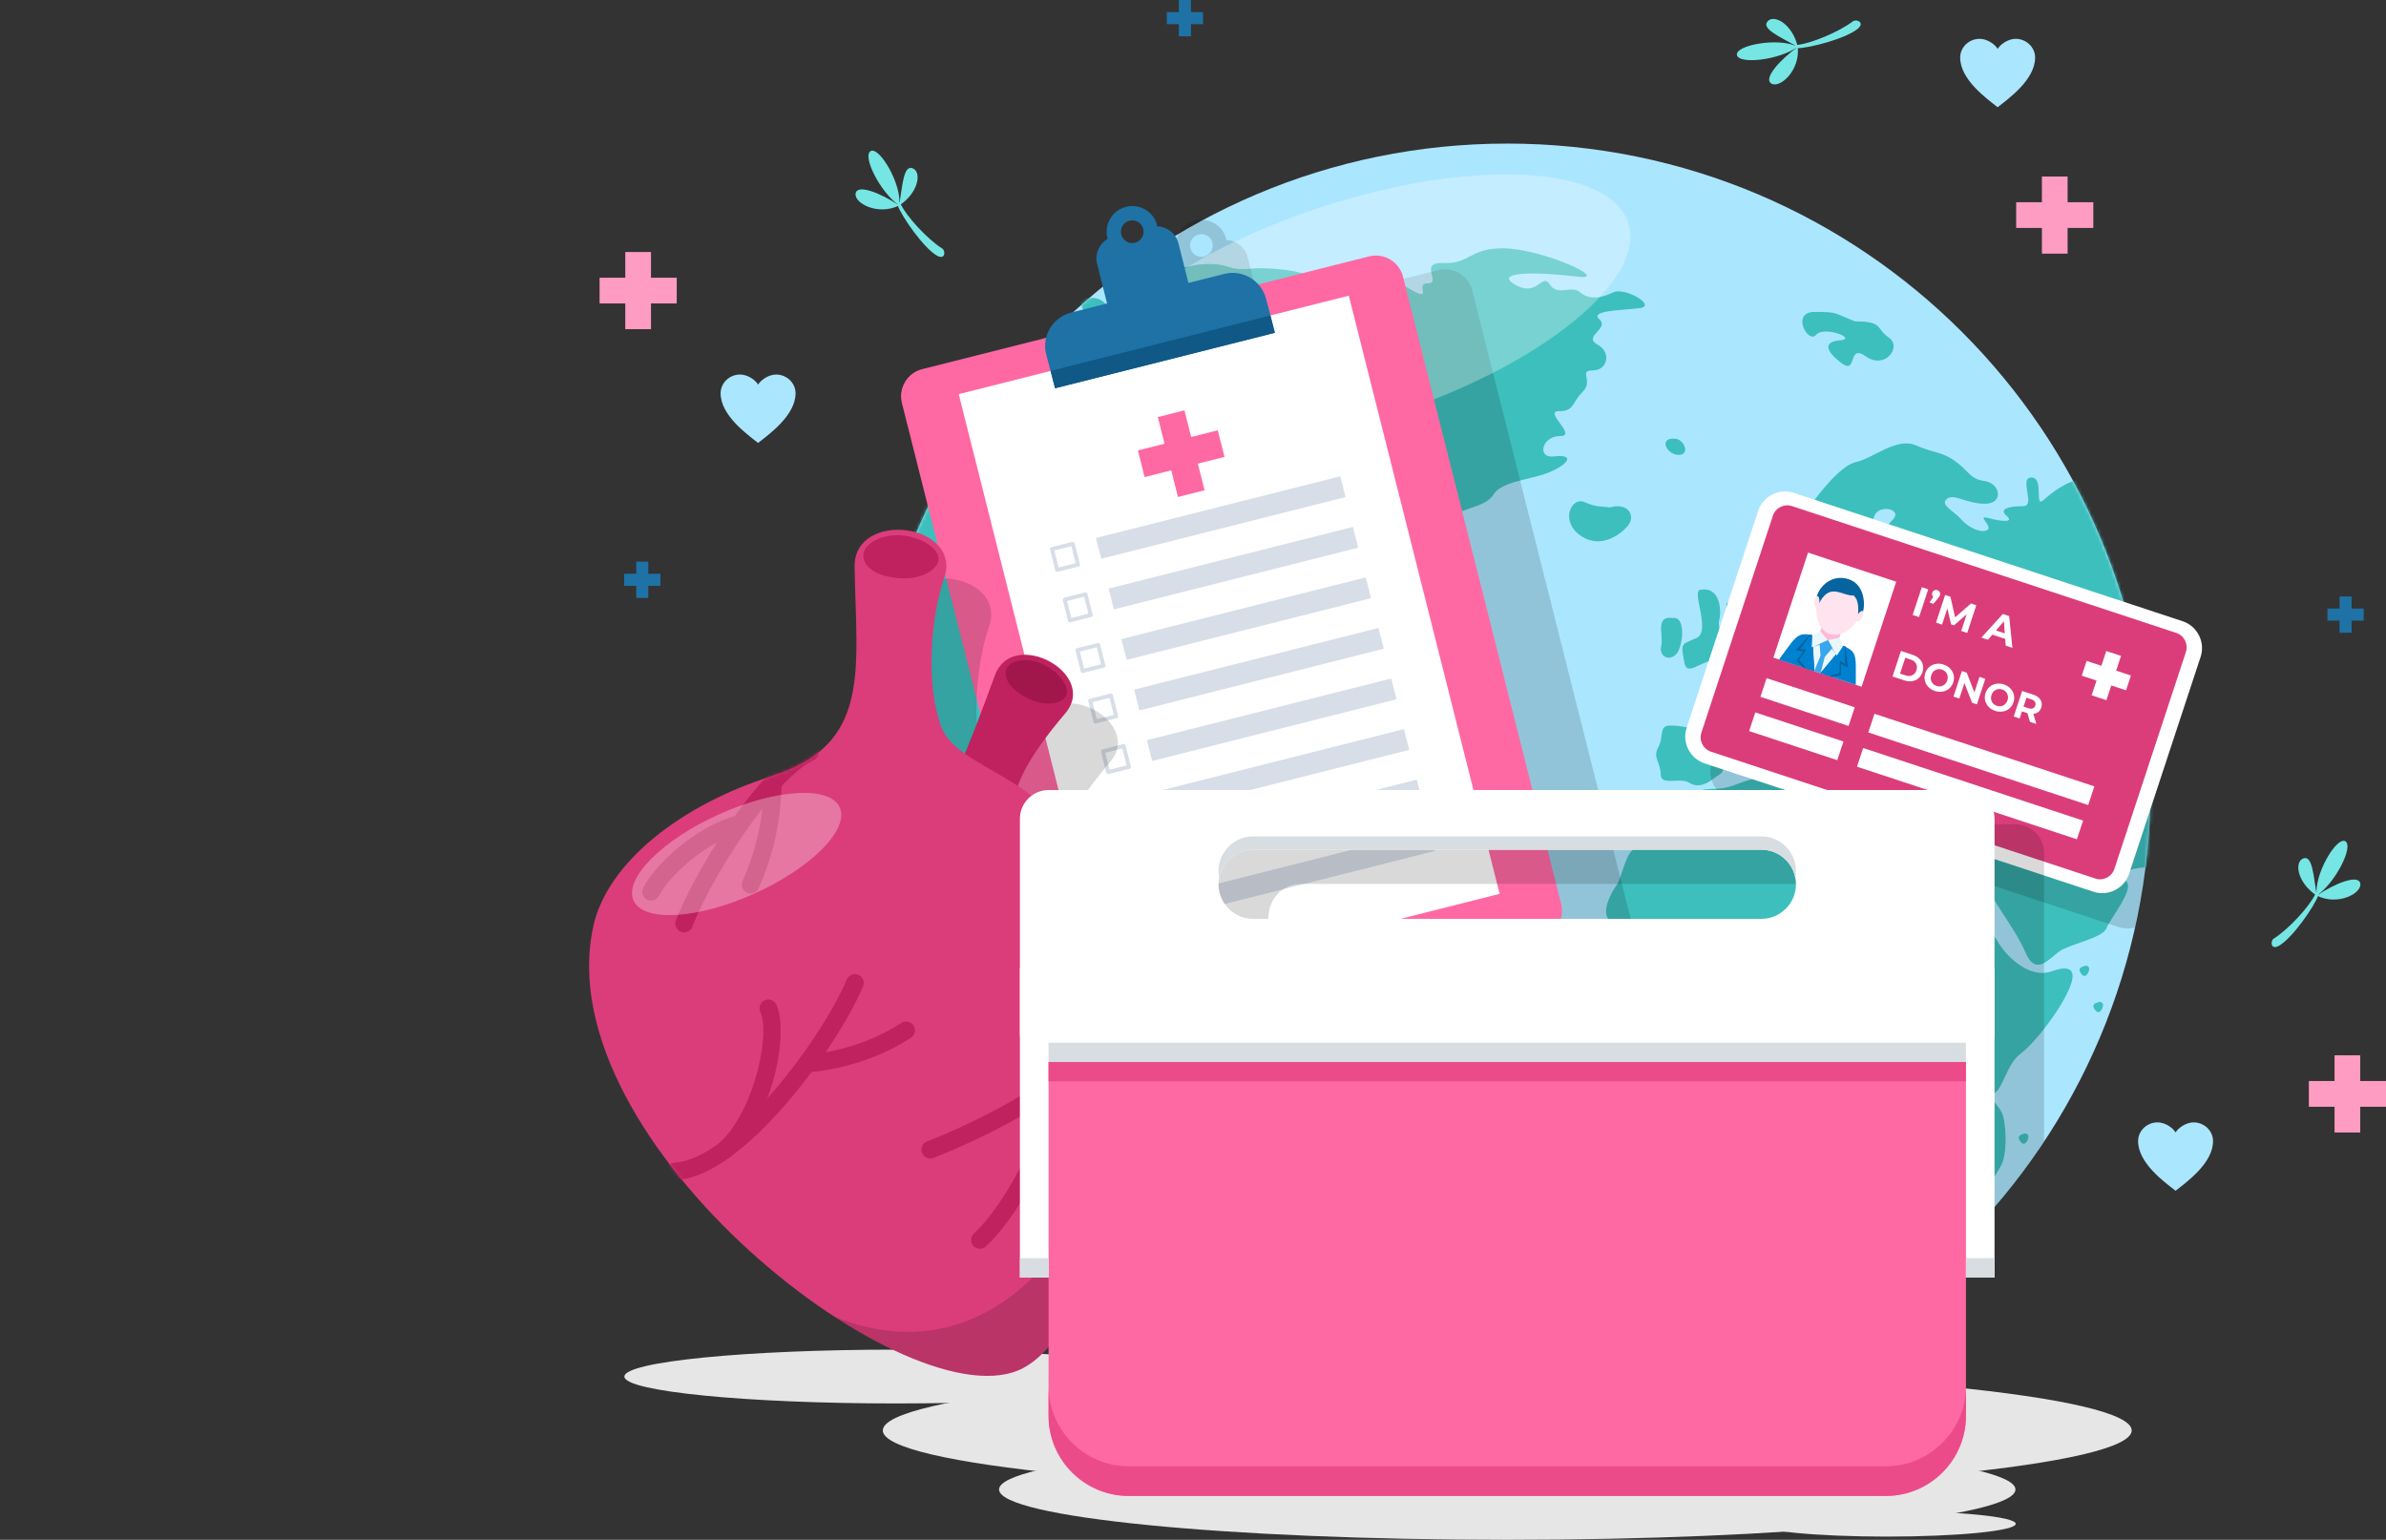
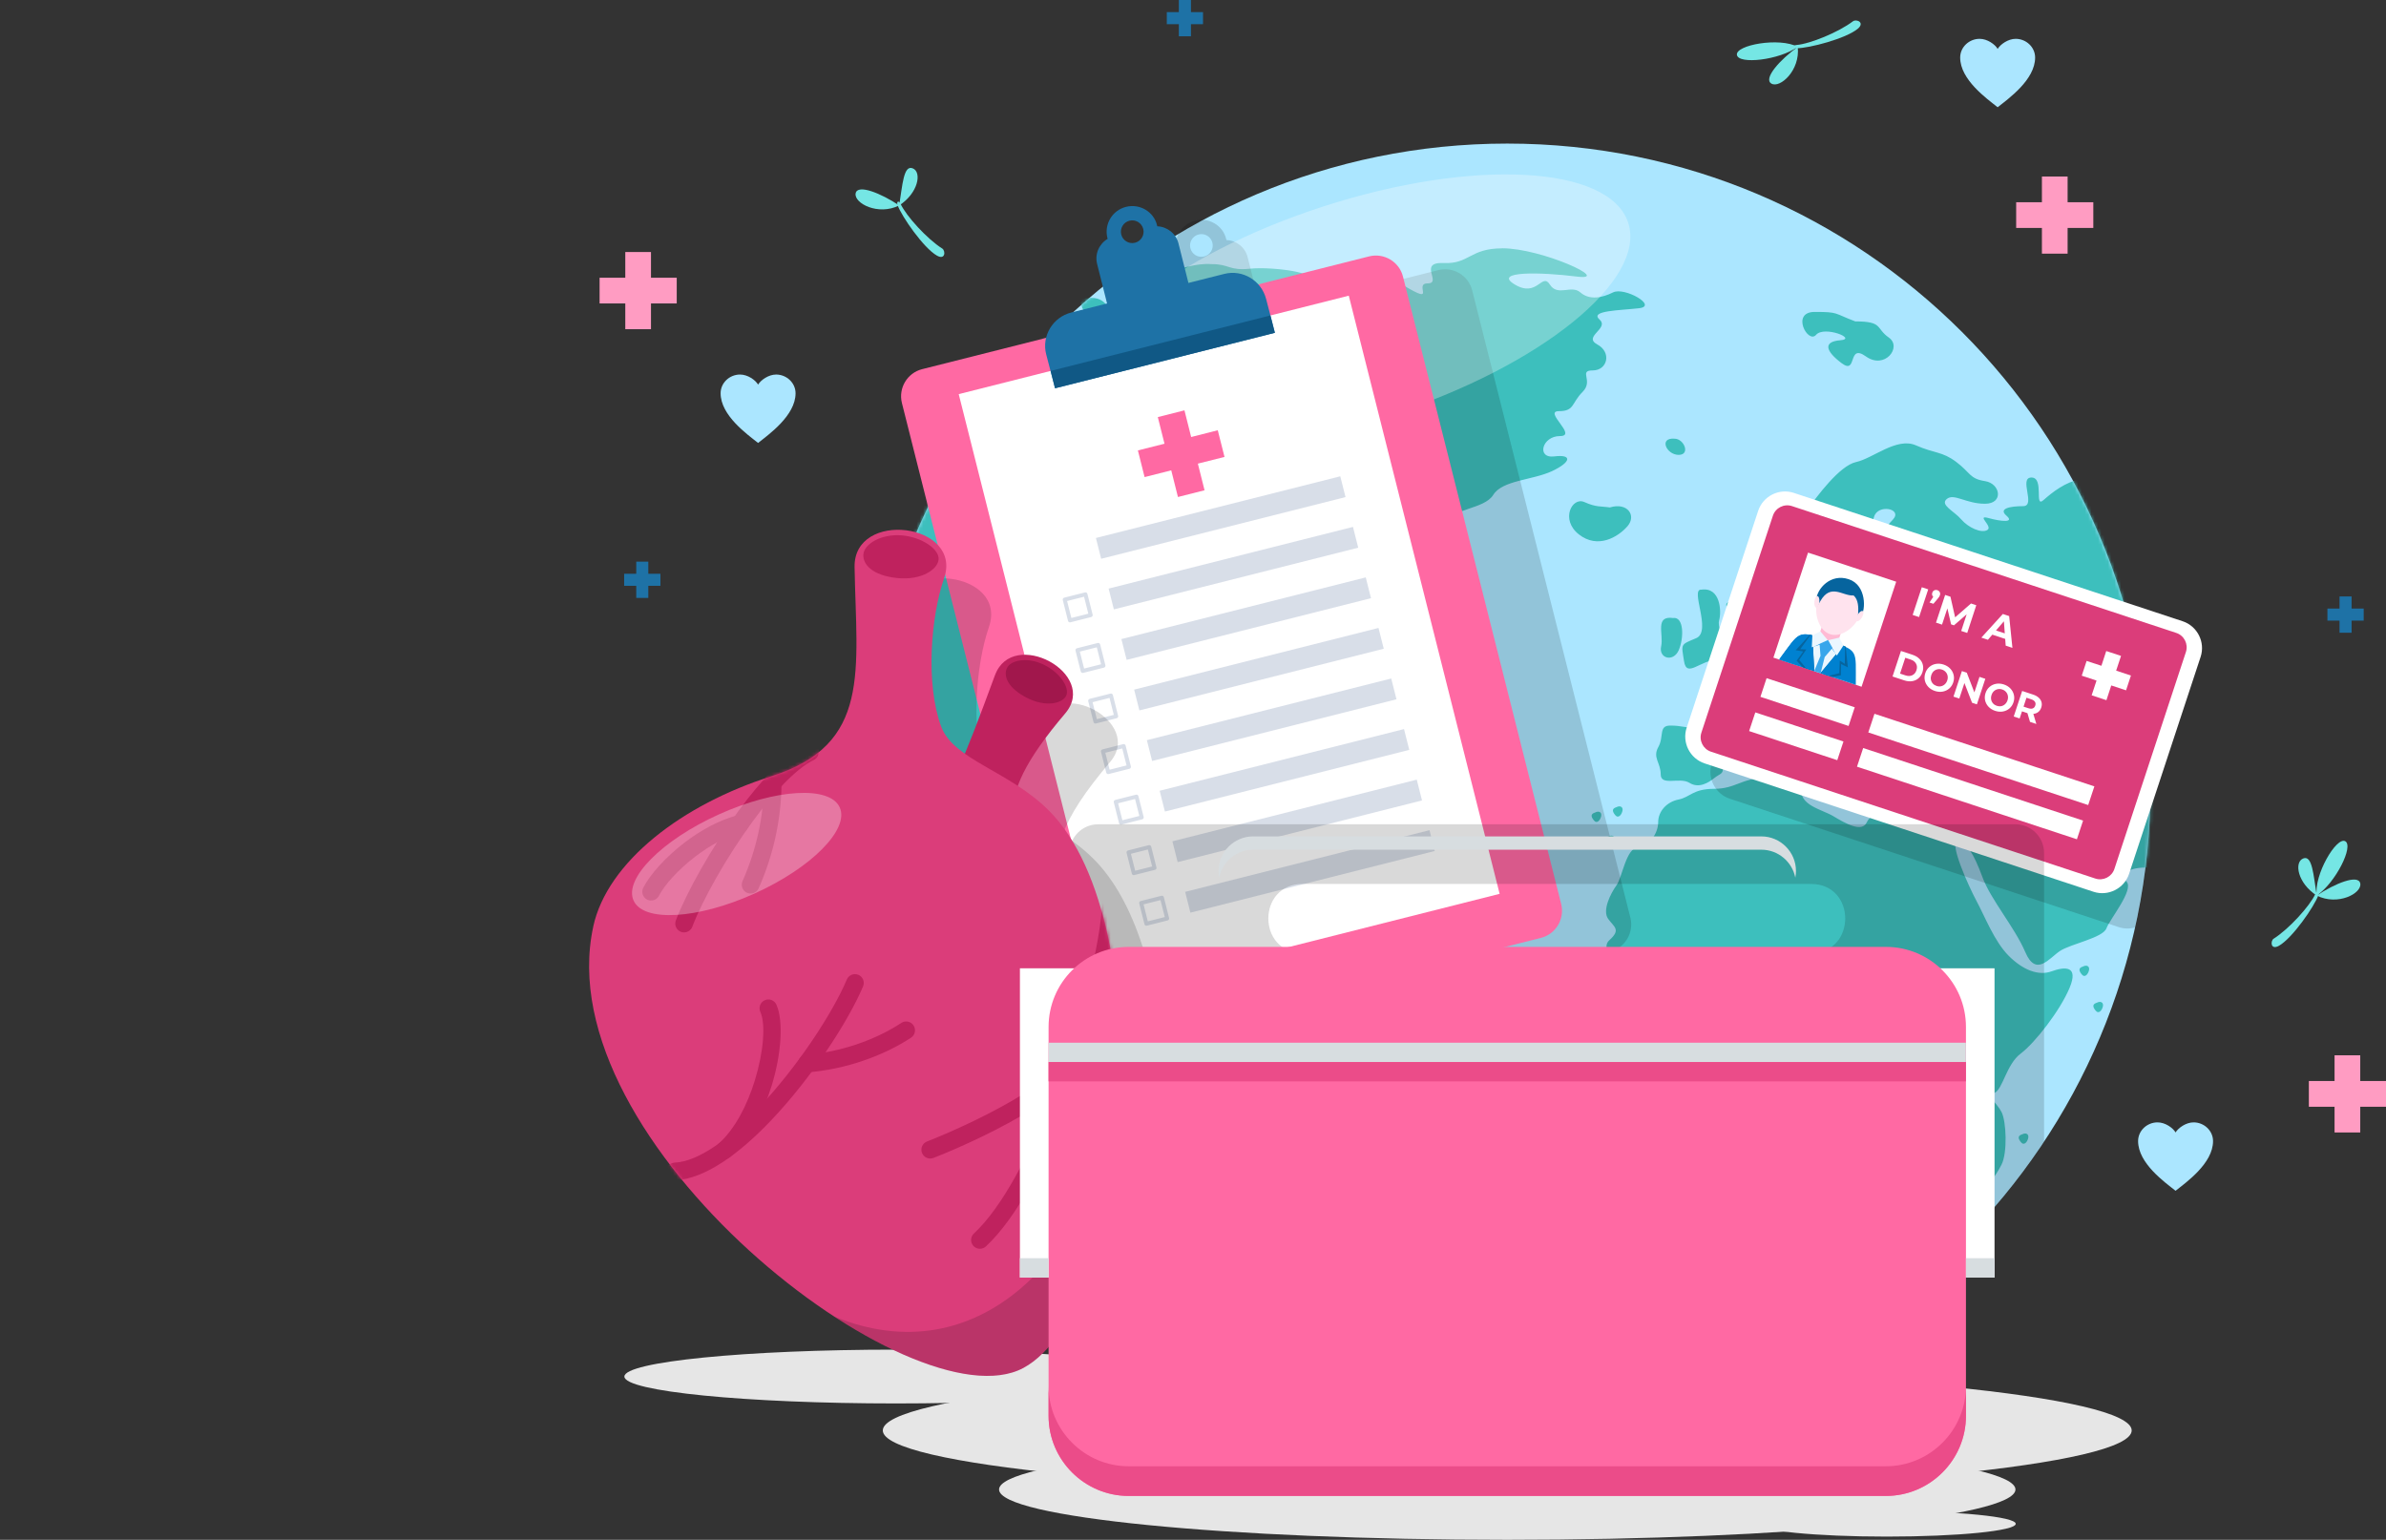
<svg xmlns="http://www.w3.org/2000/svg" width="725" height="468" viewBox="0 0 725 468" fill="none">
  <rect x="0" y="0" width="725" height="468" fill="#333333" stroke="none" />
  <path d="M457.986 453.565C562.777 453.565 647.726 445.148 647.726 434.764C647.726 424.381 562.777 415.964 457.986 415.964C353.196 415.964 268.246 424.381 268.246 434.764C268.246 445.148 353.196 453.565 457.986 453.565Z" fill="#E6E6E6" />
  <path d="M457.989 434.779C565.928 434.779 653.43 347.219 653.43 239.209C653.43 131.199 565.928 43.639 457.989 43.639C350.05 43.639 262.549 131.199 262.549 239.209C262.549 347.219 350.05 434.779 457.989 434.779Z" fill="#ABE6FF" />
  <mask id="mask0_470_14206" style="mask-type:luminance" maskUnits="userSpaceOnUse" x="262" y="43" width="392" height="392">
    <path d="M457.983 434.779C565.922 434.779 653.424 347.219 653.424 239.209C653.424 131.199 565.922 43.639 457.983 43.639C350.045 43.639 262.543 131.199 262.543 239.209C262.543 347.219 350.045 434.779 457.983 434.779Z" fill="white" />
  </mask>
  <g mask="url(#mask0_470_14206)">
    <path fill-rule="evenodd" clip-rule="evenodd" d="M820.073 215.767C822.371 216.626 821.978 218.721 823.243 219.012C824.494 219.303 826.908 220.249 825.061 221.34C823.214 222.417 822.4 224.804 821.6 224.105C820.8 223.407 818.532 221.02 819.477 223.101C820.422 225.182 820.277 225.735 819.288 225.662C818.299 225.589 817.121 223.378 816.932 221.908C816.743 220.453 818.866 222.184 819.462 220.758C820.073 219.318 818.241 214.923 820.073 215.767ZM819.404 226.433C820.48 226.666 821.935 229.562 821.12 230.537C820.306 231.512 820.059 233.112 819.884 234.669C819.71 236.226 818.735 238.031 817.441 238.336C816.147 238.642 814.984 238.802 814.649 239.762C814.315 240.723 813.355 240.635 812.744 239.413C812.133 238.176 811.392 236.692 809.08 237.551C806.782 238.409 806.695 236.314 808.818 235.237C810.927 234.16 812.962 235.746 814.169 233.607C815.376 231.468 816.845 232.429 817.398 230.508C817.936 228.587 817.863 226.026 819.419 226.463L819.404 226.433ZM811.537 239.064C809.545 238.467 809.909 242.687 810.97 241.523C812.032 240.359 812.25 240.083 811.537 239.064ZM806.23 239.69C804.063 239.253 804.775 246.121 807.32 243.851C809.865 241.581 807.611 239.209 806.23 239.69ZM740.108 106.312C735.441 106.778 736.56 111.434 735.281 114.49C734.001 117.531 729.508 114.49 727.108 115.771C724.709 117.051 723.894 114.17 718.136 115.61C712.363 117.051 705.63 119.627 703.551 121.708C701.471 123.788 700.584 124.225 696.251 124.763C691.917 125.302 694.2 129.551 697.618 131.006C701.035 132.446 699.057 138.456 700.584 139.533C702.111 140.595 704.38 143.942 704.38 146.532C704.38 149.122 703.085 148.278 701.34 145.47C699.595 142.661 694.956 138.543 694.2 136.419C693.444 134.294 692.31 130.991 688.674 131.719C685.054 132.446 690.841 132.083 683.599 135.342C676.358 138.602 683.236 128.096 678.888 130.627C674.54 133.159 679.251 138.238 677.797 141.134C676.343 144.029 681.782 142.589 685.766 144.393C689.751 146.212 693.008 151.64 689.387 151.64C685.766 151.64 683.221 147.289 680.691 147.289C678.161 147.289 680.691 150.912 675.616 153.095C670.541 155.263 668.738 152.731 671.268 149.471C673.798 146.212 675.252 144.029 674.162 138.238C673.071 132.432 674.162 127.004 670.541 127.732C666.92 128.459 664.375 137.525 664.375 140.784C664.375 144.044 666.906 145.135 662.558 145.135C658.21 145.135 656.755 140.784 653.498 140.784C650.241 140.784 652.771 144.408 649.514 144.408C646.256 144.408 640.818 145.863 636.106 147.667C631.395 149.486 637.56 144.408 632.485 145.499C627.41 146.59 623.789 149.486 620.896 152.018C618.002 154.55 621.259 145.135 617.275 145.135C613.29 145.135 618.729 153.837 614.745 153.837C610.76 153.837 607.139 154.564 609.669 156.733C612.2 158.901 608.215 158.551 604.231 157.46C600.246 156.369 605.685 159.992 603.867 161.083C602.05 162.175 598.065 160.356 595.898 157.824C593.732 155.292 589.384 153.473 591.55 151.654C593.717 149.835 597.353 153.109 603.14 153.109C608.928 153.109 607.852 146.939 603.14 146.226C598.429 145.499 598.792 143.695 594.444 140.421C590.096 137.146 587.93 137.889 582.128 135.342C576.325 132.81 569.084 139.329 564.009 140.421C558.933 141.512 552.055 150.927 549.161 154.928C546.268 158.915 541.193 162.175 537.572 166.162C533.951 170.149 536.845 177.395 540.102 182.474C543.359 187.552 542.996 181.382 545.541 179.578C548.071 177.759 550.252 181.746 551.343 185.384C552.433 189.007 554.6 183.565 557.145 183.565C559.69 183.565 560.766 180.306 563.66 177.41C566.553 174.514 561.129 170.891 562.569 166.889C564.023 162.902 568.371 161.083 569.447 157.096C570.538 153.109 578.143 154.564 575.249 157.824C572.355 161.083 566.917 166.162 568.735 170.513C570.552 174.864 574.173 172.332 578.521 171.604C582.869 170.876 583.233 173.772 579.612 175.591C575.991 177.41 571.643 175.591 574.9 178.851C578.158 182.11 574.537 181.746 570.189 181.746C565.841 181.746 570.916 186.097 568.022 188.629C565.128 191.161 562.22 187.901 558.235 187.901C554.251 187.901 553.16 189.72 548.449 189.72C543.737 189.72 545.555 186.461 542.647 186.461C539.738 186.461 540.48 191.903 537.935 194.435C535.405 196.967 531.057 200.241 526.709 201.318C522.361 202.409 521.271 200.954 519.467 204.214C517.65 207.473 516.574 211.46 519.831 214.37C523.088 217.266 519.831 221.253 515.846 221.253C511.862 221.253 511.135 220.526 507.514 220.526C503.893 220.526 505.696 223.785 503.893 227.045C502.075 230.304 504.62 231.759 504.62 235.382C504.62 239.006 510.422 236.11 513.316 237.914C516.21 239.733 519.118 237.914 520.921 236.459C522.739 235.004 523.815 235.368 523.452 232.836C523.088 230.304 525.618 229.94 527.8 229.94C529.981 229.94 530.694 226.317 529.617 222.33C528.527 218.343 535.42 219.798 541.207 219.798C546.995 219.798 547.722 223.785 551.706 225.24C555.691 226.695 556.054 230.319 556.054 235.397C556.054 240.475 560.039 233.578 560.766 231.41C561.493 229.242 562.932 224.163 560.039 224.163C557.145 224.163 556.418 223.072 553.873 220.54C551.343 218.008 553.509 216.553 556.04 218.721C558.57 220.889 559.661 221.981 561.478 224.163C563.296 226.332 564.736 228.514 566.553 232.138C568.371 235.761 569.811 239.384 572.719 237.944C575.613 236.488 572.355 231.061 575.249 231.424C578.143 231.788 581.415 229.606 582.855 226.71C584.309 223.814 583.218 223.087 583.218 218.736C583.218 214.385 591.187 211.853 592.278 214.749C593.368 217.644 598.08 212.93 601.337 211.125C604.594 209.306 605.685 211.125 603.867 212.944C602.05 214.763 602.777 218.023 606.761 220.191C610.746 222.359 612.2 225.997 608.215 226.346C604.231 226.71 599.883 224.178 596.626 224.178C593.368 224.178 590.46 224.906 587.203 226.346C583.945 227.801 582.128 231.061 581.037 234.684C579.946 238.307 582.491 239.399 588.642 239.399C594.793 239.399 599.868 240.126 599.505 243.386C599.141 246.645 595.52 249.905 591.9 250.268C588.279 250.632 581.4 249.177 577.401 248.45C573.417 247.722 568.706 246.631 567.251 249.905C565.797 253.164 560.737 250.268 557.101 248.086C553.48 245.918 546.602 244.826 547.315 239.384C548.042 233.942 542.967 236.488 536.089 236.488C529.21 236.488 527.393 239.748 520.878 239.748C514.363 239.748 513.636 242.28 510.015 243.007C506.394 243.735 503.85 246.631 503.85 249.89C503.85 253.15 501.319 257.137 497.684 257.501C494.063 257.864 492.972 266.566 491.169 269.098C489.351 271.63 486.821 276.708 488.639 279.255C490.457 281.787 492.623 282.514 489.002 285.774C485.382 289.033 494.078 296.28 498.789 300.994C503.501 305.709 509.288 312.228 512.56 311.151C515.817 310.06 519.438 308.983 524.15 307.528C528.861 306.073 536.467 309.696 541.178 309.696C545.89 309.696 545.526 315.138 544.072 318.398C542.618 321.657 545.163 328.555 549.147 331.087C553.131 333.618 548.783 338.697 551.677 339.788C554.571 340.88 553.131 344.139 549.859 348.49C546.602 352.841 549.859 361.179 553.117 365.893C556.374 370.608 553.844 374.959 558.192 380.037C562.54 385.116 558.192 388.011 560.722 392.726C563.252 397.441 570.145 394.894 575.933 394.181C581.735 393.454 586.432 388.375 590.431 388.026C594.415 387.662 589.704 374.61 594.052 374.246C598.4 373.882 601.293 370.623 599.127 369.167C596.96 367.712 597.309 362.648 600.217 362.285C603.111 361.921 606.383 357.57 608.186 353.947C610.004 350.323 609.64 340.894 608.186 337.998C606.732 335.103 603.475 333.284 606.02 332.192C608.55 331.101 609.64 323.491 613.988 320.231C618.336 316.972 625.942 307.179 628.835 300.296C631.729 293.413 627.381 293.777 623.397 295.218C619.412 296.673 614.701 294.854 610.353 290.503C606.005 286.152 603.111 278.542 600.566 273.827C598.036 269.112 592.234 256.06 594.764 255.696C597.294 255.332 599.839 259.683 602.37 266.566C604.9 273.449 612.156 281.787 615.413 289.412C618.671 297.022 622.655 291.23 625.913 289.048C629.17 286.88 638.956 285.061 640.047 282.165C641.138 279.269 648.379 270.568 646.213 268.021C644.046 265.489 639.698 264.398 636.063 265.853C632.442 267.308 629.184 260.775 627.003 257.151C624.836 253.528 629.533 252.437 632.078 258.243C634.608 264.049 638.593 260.775 642.577 263.685C646.562 266.581 645.471 263.685 652 263.685C658.53 263.685 658.166 262.957 663.227 267.308C668.302 271.659 671.195 273.114 674.453 273.114C677.71 273.114 672.999 283.984 676.27 287.971C679.528 291.958 683.149 300.66 685.693 301.024C688.224 301.387 690.041 298.492 691.132 294.854C692.223 291.23 691.132 285.424 692.95 285.061C694.767 284.697 700.555 279.255 705.63 276.359C710.705 273.463 714.69 275.995 718.31 278.178C721.931 280.346 718.674 286.88 723.022 286.88C727.37 286.88 730.264 290.139 727.733 295.218C725.203 300.296 726.643 302.1 729.551 303.919C732.445 305.738 731.369 311.893 734.263 313.348C737.156 314.804 740.428 320.959 740.428 315.88C740.428 310.802 735.353 305.011 732.823 303.919C730.293 302.828 730.293 297.4 730.293 294.49C730.293 291.58 734.641 294.854 737.535 298.113C740.428 301.373 743.337 303.555 745.503 299.568C747.67 295.581 751.669 293.762 751.306 291.594C750.942 289.412 748.775 285.788 745.867 280.724C742.973 275.646 750.215 272.75 755.29 272.75C760.365 272.75 766.516 267.672 769.424 266.231C772.318 264.776 773.045 260.425 775.939 257.53C778.833 254.634 775.576 248.1 772.682 244.841C769.788 241.581 774.849 233.607 771.228 233.607C767.607 233.607 768.697 227.801 774.485 227.801C780.273 227.801 781 230.697 781.363 233.243C781.727 235.775 786.075 236.503 786.438 239.762C786.802 243.022 788.605 245.932 792.24 245.205C795.861 244.477 792.604 239.035 790.786 235.412C788.969 231.788 785.348 230.697 789.332 229.969C793.317 229.242 792.589 227.437 794.407 224.163C796.225 220.904 799.482 223.8 804.194 221.631C808.905 219.463 810.708 212.93 812.89 209.306C815.056 205.683 817.238 200.969 816.147 196.254C815.056 191.539 812.163 190.448 808.542 191.176C804.921 191.903 804.194 187.552 808.542 186.825C812.89 186.097 815.42 181.382 817.238 177.395C819.055 173.408 824.479 176.304 828.827 176.304C833.175 176.304 836.069 174.849 839.69 176.668C843.311 178.487 845.492 173.772 848.386 169.421C851.28 165.07 855.264 166.162 856.355 168.33C857.445 170.498 862.157 168.694 864.324 166.875C866.49 165.056 869.762 167.602 865.778 169.407C861.793 171.226 861.793 172.666 866.141 173.394C870.489 174.121 870.853 171.939 874.11 171.939C877.367 171.939 879.549 176.29 881.715 173.03C883.882 169.771 885.7 166.147 891.502 166.147C897.304 166.147 897.304 163.979 892.229 161.433C887.154 158.901 885.714 155.263 888.972 157.082C892.229 158.901 896.577 161.433 895.486 158.173C894.396 154.914 898.38 153.822 901.652 155.641C904.909 157.46 904.909 161.083 908.53 159.992C912.151 158.901 917.59 150.199 912.151 150.199C906.713 150.199 902.728 147.303 899.107 144.393C895.486 141.497 889.684 141.497 885.336 139.315C880.988 137.146 875.913 135.691 878.822 139.678C881.715 143.665 882.079 144.393 875.201 142.21C868.323 140.042 870.853 142.21 866.868 141.847C862.884 141.483 859.99 142.938 857.082 142.938C854.173 142.938 852.007 135.691 848.749 135.691C845.492 135.691 838.963 136.055 835.342 132.796C831.721 129.536 830.267 131.704 828.827 133.887C827.373 136.055 824.843 133.159 826.297 129.9C827.751 126.64 818.328 129.536 814.707 131.719C811.086 133.887 809.632 133.538 804.194 133.538C798.755 133.538 796.225 139.344 794.044 133.902C791.877 128.459 784.257 130.278 777.742 127.732C771.228 125.185 766.516 126.277 758.911 124.836C751.306 123.381 749.851 126.291 746.958 129.187C744.064 132.083 739.716 131.006 741.883 127.368C744.049 123.745 748.761 120.849 753.472 119.758C758.184 118.666 762.168 113.588 757.457 113.588C752.745 113.588 748.397 111.769 744.049 112.133C739.701 112.497 746.579 106.327 740.065 106.327L740.108 106.312ZM780.462 122.668C783.326 121.242 788.183 126.67 791.324 126.393C794.465 126.102 796.894 130.555 792.851 130.045C788.809 129.536 785.784 129.376 782.745 127.179C779.706 124.982 778.528 122.624 780.462 122.668ZM814.242 112.002C818.459 111.667 822.836 110.998 822.836 114.024C822.836 117.051 817.616 117.226 814.751 117.56C811.886 117.895 807.175 112.162 814.242 112.002ZM818.503 122.726C822.24 122.377 823.476 126.102 819.39 126.291C815.304 126.466 814.766 123.09 818.503 122.726ZM829.874 115.8C832.012 115.8 834.673 118.826 830.936 118.826C827.199 118.826 825.425 115.45 829.874 115.8ZM720.012 93.551C722.498 91.775 732.096 92.125 728.722 92.838C725.349 93.551 724.811 99.604 721.073 99.604C717.336 99.604 716.813 93.201 720.012 93.551ZM898.075 133.48C900.111 133.349 902.83 137.016 898.758 137.016C894.687 137.016 893.451 133.203 898.075 133.48ZM860.15 136.346C862.739 136.215 863.815 138.936 861.648 138.936C859.481 138.936 857.024 136.346 860.15 136.346ZM859.06 175.518C861.779 175.242 865.443 185.18 863.407 185.442C861.372 185.719 863.277 194.697 859.874 192.514C856.471 190.332 857.693 193.053 855.933 195.774C854.159 198.495 847.906 198.626 847.644 196.181C847.368 193.737 848.589 190.739 847.775 188.702C846.961 186.665 846.277 185.85 850.364 182.314C854.435 178.778 855.526 175.242 859.06 175.518ZM865.443 177.148C867.625 177.148 868.846 180 866.665 180C864.484 180 862.593 177.279 865.443 177.148ZM871.289 188.993C872.918 189.269 877.004 192.805 874.692 192.66C872.38 192.529 869.66 188.993 871.289 188.993ZM820.873 192.383C823.491 192.383 824.116 194.886 821.993 194.755C819.87 194.624 817.877 191.758 820.873 192.383ZM821.004 201.885C823.621 201.885 824.494 206.003 823.127 205.756C821.76 205.509 823.621 210.005 821.382 208.259C819.128 206.513 819.128 201.26 821.004 201.885ZM818.881 211.125C816.016 211.373 822.124 216.873 822.996 215.753C823.869 214.632 820.495 211.009 818.881 211.125ZM797.272 246.238C798.275 246.616 800.02 251.112 797.141 249.483C794.262 247.853 795.774 245.365 797.272 246.238ZM777.306 266.682C780.447 266.682 779.662 272.037 777.466 271.717C775.27 271.397 774.485 266.217 777.306 266.682ZM753.08 275.646C754.97 275.646 755.595 280.361 753.545 279.735C751.495 279.109 750.869 275.966 753.08 275.646ZM776.041 278.163C778.877 278.163 780.447 283.824 776.506 283.358C772.58 282.893 771.94 278.323 776.041 278.163ZM776.201 287.927C778.091 287.927 780.447 290.125 778.397 291.696C776.346 293.268 773.525 288.073 776.201 287.927ZM782.483 301.3C784.839 300.049 786.729 301.14 786.249 303.497C785.769 305.855 783.734 308.692 781.683 306.175C779.633 303.657 779.793 302.086 782.468 301.3H782.483ZM766.763 306.64C768.959 306.48 769.119 309.783 768.494 313.727C767.869 317.656 761.892 327.885 759.842 327.725C757.791 327.565 754.65 325.834 753.56 323.636C752.454 321.439 749.939 318.441 755.61 315.458C761.267 312.475 763.157 306.655 766.778 306.655L766.763 306.64ZM774.79 322.065C776.361 322.065 781.232 327.26 778.251 327.26C775.27 327.26 772.275 322.225 774.79 322.065ZM800.253 324.262C801.983 324.262 806.229 328.351 803.089 328.351C799.948 328.351 796.487 324.262 800.253 324.262ZM809.371 323.956C812.177 323.636 818.285 326.154 820.931 325.848C823.578 325.528 828.856 326.954 828.522 329.777C828.188 332.614 835.458 339.381 830.834 338.58C826.21 337.795 825.061 335.743 822.749 336.383C820.437 337.009 817.63 340.792 815.027 337.329C811.726 333.866 805.75 324.277 809.371 323.956ZM839.254 326.154C841.144 326.154 848.051 331.509 844.445 331.509C840.839 331.509 835.487 325.688 839.254 326.154ZM849.462 335.525C852.603 335.03 860.31 338.872 856.544 339.308C852.763 339.745 844.75 336.732 849.462 335.525ZM858.434 341.578C860.165 341.578 864.411 345.667 861.27 345.667C858.129 345.667 854.668 341.578 858.434 341.578ZM728.475 314.614C734.946 313.989 744.355 325.281 744.573 330.926C744.791 336.572 736.429 331.974 732.867 327.783C729.319 323.607 723.051 315.022 728.475 314.614ZM752.076 333.633C756.671 333.633 759.187 336.558 753.749 336.558C748.31 336.558 746.231 333.415 752.076 333.633ZM691.815 299.612C694.389 299.146 696.498 304.501 693.211 305.665C689.94 306.829 688.296 299.117 691.815 299.612ZM676.881 303.585C678.03 302.973 678.961 303.512 678.728 304.661C678.495 305.811 677.492 307.193 676.503 305.971C675.5 304.734 675.587 303.977 676.881 303.585ZM679.455 306.393C680.604 305.782 681.534 306.32 681.302 307.47C681.069 308.619 680.066 310.002 679.077 308.779C678.074 307.543 678.161 306.771 679.455 306.393ZM678.277 310.846C679.426 310.234 680.357 310.773 680.124 311.922C679.891 313.072 678.888 314.454 677.899 313.232C676.896 311.995 676.983 311.239 678.277 310.846ZM679.92 315.284C681.069 314.673 682 315.211 681.767 316.361C681.535 317.51 680.531 318.893 679.542 317.67C678.539 316.433 678.626 315.662 679.92 315.284ZM632.922 293.762C634.07 293.151 635.001 293.69 634.768 294.839C634.536 295.989 633.532 297.371 632.544 296.149C631.54 294.912 631.627 294.155 632.922 293.762ZM675.936 293.53C677.085 292.918 678.015 293.457 677.783 294.606C677.55 295.756 676.547 297.138 675.558 295.916C674.555 294.679 674.642 293.922 675.936 293.53ZM719.183 302.42C720.332 301.809 721.262 302.348 721.03 303.497C720.797 304.647 719.794 306.029 718.805 304.807C717.802 303.57 717.889 302.813 719.183 302.42ZM789.783 261.72C790.932 261.109 791.862 261.648 791.63 262.797C791.397 263.947 790.394 265.344 789.405 264.107C788.401 262.87 788.489 262.113 789.783 261.72ZM783.239 337.504C784.388 336.893 785.319 337.431 785.086 338.58C784.853 339.73 783.85 341.112 782.861 339.89C781.858 338.653 781.945 337.897 783.239 337.504ZM637.139 304.763C638.288 304.152 639.218 304.69 638.985 305.84C638.753 306.99 637.749 308.372 636.761 307.15C635.757 305.913 635.844 305.156 637.139 304.763ZM626.814 346.147C631.017 345.914 631.017 351.066 628.21 353.394C625.404 355.737 631.017 367.436 627.977 368.6C624.938 369.764 622.83 377.258 619.092 377.956C615.355 378.655 616.984 369.997 614.89 367.669C612.781 365.326 614.657 358.312 616.766 356.668C618.874 355.023 623.775 346.38 626.814 346.147ZM614.454 344.765C615.602 344.154 616.533 344.692 616.3 345.842C616.068 346.991 615.064 348.374 614.076 347.151C613.072 345.914 613.159 345.158 614.454 344.765ZM639.465 328.613C640.614 328.002 641.545 328.54 641.312 329.69C641.079 330.839 640.076 332.222 639.087 330.999C638.084 329.762 638.171 329.006 639.465 328.613ZM525.589 182.852C526.738 182.241 527.669 182.779 527.436 183.929C527.203 185.079 526.2 186.461 525.211 185.239C524.208 184.002 524.295 183.245 525.589 182.852ZM527.96 194.988C529.108 194.377 530.039 194.915 529.806 196.065C529.574 197.214 528.57 198.597 527.582 197.374C526.578 196.138 526.665 195.381 527.96 194.988ZM488.726 254.241C489.875 253.63 490.806 254.168 490.573 255.318C490.34 256.467 489.337 257.85 488.348 256.627C487.345 255.391 487.432 254.634 488.726 254.241ZM491.155 245.336C492.303 244.724 493.234 245.263 493.001 246.412C492.769 247.562 491.765 248.944 490.777 247.722C489.773 246.485 489.86 245.728 491.155 245.336ZM484.684 246.951C485.832 246.34 486.763 246.878 486.53 248.028C486.298 249.177 485.294 250.56 484.306 249.337C483.302 248.1 483.389 247.344 484.684 246.951ZM662.383 110.794C667.705 110.387 663.197 116.935 658.704 116.935C654.211 116.935 643.552 125.942 642.33 130.453C641.109 134.964 641.516 141.104 637.008 137.016C632.5 132.912 632.5 124.312 638.229 123.09C643.959 121.868 641.501 112.846 649.688 112.846C657.875 112.846 652.96 108.335 662.383 110.794ZM517.024 179.214C522.754 178.399 523.161 185.777 522.347 188.644C521.532 191.51 527.262 200.532 521.939 200.532C516.617 200.532 512.516 206.265 511.702 200.939C510.888 195.614 510.481 196.021 515.381 193.969C520.296 191.918 513.331 178.807 517.024 179.214ZM508.43 187.829C511.702 187.421 511.702 193.969 510.073 197.665C508.43 201.347 503.937 200.125 504.751 196.443C505.565 192.762 502.701 187.014 508.43 187.843V187.829ZM489.177 154.23C494.499 152.585 497.364 156.689 494.499 159.963C491.635 163.237 485.498 166.933 479.754 162.422C474.025 157.911 477.704 150.956 481.397 152.585C485.076 154.23 486.312 153.808 489.177 154.23ZM508.837 133.334C511.702 133.334 513.752 138.252 510.059 138.252C506.365 138.252 503.922 132.927 508.837 133.334ZM563.703 97.683C572.297 97.683 569.84 99.735 573.941 102.602C578.041 105.468 572.719 112.438 566.975 108.335C561.246 104.231 564.517 114.068 559.602 110.387C554.687 106.705 553.873 103.824 559.195 103.416C564.517 103.009 554.28 98.906 551.823 101.772C549.365 104.639 544.043 94.802 551.415 94.802C558.788 94.802 557.145 95.21 563.703 97.669V97.683ZM456.487 75.463C468.513 75.463 490.151 85.431 479.158 84.063C468.164 82.681 453.39 82.346 460.268 86.464C467.146 90.597 468.513 82.681 470.913 86.464C473.312 90.248 477.442 86.464 480.19 88.865C482.939 91.266 486.719 90.582 490.151 88.865C493.583 87.148 503.893 92.998 498.047 93.682C492.202 94.365 482.924 94.366 486.021 97.116C489.119 99.866 480.874 102.267 485.338 104.682C489.802 107.083 488.435 112.584 483.971 112.584C479.507 112.584 484.32 115.683 480.874 119.117C477.442 122.551 478.474 124.967 473.661 124.967C468.848 124.967 479.507 132.534 474.01 132.534C468.513 132.534 466.797 139.416 472.294 138.718C477.791 138.034 477.442 140.435 471.611 143.185C465.765 145.935 456.487 145.935 453.739 150.403C450.99 154.87 440.68 154.535 440.68 158.653C440.68 162.771 438.965 177.905 431.054 175.155C423.158 172.404 421.427 164.503 418.344 159.686C415.247 154.87 420.06 149.719 416.963 148.002C413.866 146.285 423.841 138.369 420.395 140.784C416.963 143.185 411.466 139.751 416.265 138.718C421.078 137.685 419.362 132.868 415.916 133.902C412.484 134.935 408.703 133.218 413.168 129.769C417.632 126.335 415.567 127.368 412.484 126.335C409.387 125.302 410.768 118.768 404.588 117.4C398.408 116.032 391.195 118.433 386.716 115.683C382.252 112.933 393.245 109.499 388.781 109.15C384.317 108.8 375.039 111.9 376.755 107.433C378.471 102.965 379.155 102.965 386.382 102.965C393.609 102.965 392.562 97.814 389.479 96.781C386.382 95.748 384.666 90.931 393.609 90.931C402.552 90.931 400.822 85.082 408.732 85.78C416.628 86.464 416.977 91.63 421.107 90.597C425.223 89.564 416.294 80.629 426.604 86.813C436.914 92.998 429.352 86.129 433.817 86.129C438.281 86.129 430.719 79.596 438.63 79.945C446.526 80.294 446.526 75.478 456.502 75.478L456.487 75.463ZM368.19 80.28C358.912 79.596 348.602 86.813 340.357 86.813C332.112 86.813 336.227 90.248 341.39 91.965C346.537 93.682 346.537 92.648 355.132 92.648C363.726 92.648 361.312 96.083 352.732 96.781C344.138 97.465 353.765 103.664 349.635 105.032C345.52 106.414 343.106 109.499 342.422 113.632C341.739 117.764 351.351 114.999 356.164 114.999C360.977 114.999 363.726 107.782 366.474 107.782C369.223 107.782 366.823 98.498 370.589 98.847C374.37 99.197 382.266 96.097 384.68 92.663C387.08 89.229 390.177 87.163 396.023 85.096C401.869 83.03 386.396 80.964 379.882 81.662C373.352 82.346 373.701 80.28 368.205 80.28H368.19ZM330.396 90.597C336.925 89.913 336.242 95.064 339.325 95.413C342.422 95.763 346.203 101.598 341.041 104.697C335.893 107.796 331.08 105.73 331.763 101.598C332.447 97.48 324.885 90.248 330.396 90.597ZM307.377 100.914C303.596 99.531 307.377 108.131 311.841 108.48C316.305 108.83 319.403 107.796 324.55 109.164C329.698 110.547 328.68 103.315 323.169 103.315C317.658 103.315 313.542 100.914 307.362 100.914H307.377ZM321.119 95.064C316.305 95.064 319.737 99.531 323.518 99.531C327.299 99.531 324.899 94.715 321.119 95.064ZM335.195 114.315C337.943 112.933 338.292 117.415 344.124 117.066C349.969 116.716 365.078 118.433 360.963 121.198C356.833 123.948 348.253 121.882 343.44 121.547C338.627 121.198 337.943 123.948 335.544 121.198C333.145 118.448 330.731 113.632 335.195 114.315ZM353.416 124.283C344.138 124.632 341.739 128.416 341.739 131.85C341.739 135.284 348.602 139.751 353.081 139.751C357.56 139.751 365.791 140.1 370.604 143.534C373.813 145.824 374.385 147.774 372.32 149.384C369.223 151.785 370.604 155.918 365.442 156.267C360.294 156.616 361.661 161.418 367.507 161.767C373.352 162.117 383.997 166.235 387.429 167.617C390.861 168.999 393.958 163.834 389.494 159.716C385.029 155.583 388.461 153.866 393.275 155.248C398.088 156.631 395.674 149.399 390.875 147.682C386.062 145.965 388.127 137.365 382.63 135.997C377.133 134.615 360.294 130.497 366.14 129.114C371.985 127.732 358.578 123.963 353.43 124.298L353.416 124.283ZM350.667 156.267C355.132 156.267 361.661 164.168 356.848 162.8C352.034 161.433 348.602 167.268 346.537 163.15C344.473 159.017 346.886 156.965 350.653 156.267H350.667ZM367.492 165.551C360.614 166.235 361.646 173.117 362.679 177.934C363.711 182.75 366.111 186.184 363.362 186.184C360.614 186.184 360.614 190.302 360.265 196.836C359.916 203.37 355.801 195.119 355.801 192.02C355.801 188.92 349.271 187.552 342.408 185.137C335.529 182.736 333.479 181.703 333.13 178.952C332.781 176.202 330.033 174.136 331.749 173.103C333.465 172.07 332.781 165.885 336.213 165.536C339.645 165.187 337.58 162.102 341.361 162.102C345.141 162.102 346.174 155.568 346.174 155.568C346.174 155.568 350.638 153.502 354.768 153.502C358.898 153.502 356.833 142.501 353.052 142.152C349.271 141.803 347.555 143.534 347.555 146.619C347.555 149.704 345.156 150.403 344.807 147.653C344.458 144.902 342.059 143.534 339.659 145.252C337.26 146.969 339.659 140.435 335.878 140.784C332.098 141.134 334.846 137.35 333.13 134.6C331.414 131.85 330.731 134.251 327.982 135.633C325.234 137.015 325.917 140.1 327.633 140.45C329.349 140.799 329.698 143.2 331.763 145.266C333.828 147.332 329.698 147.667 321.802 147.667C313.906 147.667 312.524 144.568 307.028 144.568C301.531 144.568 302.214 150.752 298.099 149.384C293.969 148.002 290.886 149.733 289.854 146.634C288.822 143.534 286.073 144.917 281.609 144.917C277.145 144.917 279.209 141.134 273.364 141.134C267.518 141.134 270.266 142.516 265.119 139.067C259.971 135.633 261.687 140.45 254.808 140.45C247.93 140.45 246.563 141.817 246.563 144.917C246.563 148.016 236.937 140.1 226.976 139.416C217.015 138.733 206.356 135.633 200.175 135.633C193.995 135.633 190.898 142.167 183.685 143.2C176.472 144.233 184.369 146.299 186.433 150.083C188.498 153.866 187.815 153.517 180.937 154.215C174.058 154.899 184.369 159.366 189.182 159.366C193.995 159.366 188.833 162.8 185.401 164.867C181.969 166.933 180.588 174.15 186.084 174.5C191.581 174.849 188.833 177.934 195.711 177.934C202.589 177.934 196.395 183.085 191.93 186.534C187.466 189.968 187.815 194.435 190.214 192.383C192.614 190.317 198.808 185.166 201.891 184.133C204.989 183.1 207.039 177.599 209.787 175.882C212.536 174.165 214.601 179.316 216.317 176.566C218.033 173.816 221.464 176.217 224.562 175.533C227.659 174.849 234.188 176.217 236.937 176.901C239.685 177.585 242.783 180.335 246.898 180C251.013 179.651 251.362 186.534 254.11 188.935C256.859 191.336 259.956 191.001 259.258 194.435C258.575 197.869 264.072 202.686 269.219 204.752C274.367 206.818 276.432 213.003 272.317 210.936C268.187 208.87 267.852 209.554 269.219 213.337C270.586 217.121 271.284 219.522 269.219 220.555C267.154 221.588 267.154 231.555 269.903 236.372C272.651 241.188 282.278 246.005 283.645 250.472C285.026 254.939 288.109 258.039 290.857 262.157C293.606 266.29 295.671 270.058 298.07 269.374C300.469 268.69 298.07 264.907 296.005 261.808C293.94 258.708 303.218 267.308 305.966 269.374C308.715 271.441 308.715 280.375 312.844 280.724C316.974 281.074 322.471 285.192 328.986 285.541C335.515 285.89 338.612 291.391 344.443 291.391C350.275 291.391 350.624 299.292 352.34 302.042C354.056 304.792 362.65 302.042 364.017 304.792C365.398 307.543 367.797 311.661 364.017 312.694C360.236 313.727 361.952 318.878 358.171 320.595C354.39 322.312 354.739 329.53 356.804 333.662C358.869 337.795 366.431 343.295 366.431 346.38C366.431 349.465 365.747 353.263 369.528 353.263C373.309 353.263 376.406 359.112 378.806 361.164C381.205 363.23 378.806 367.698 380.87 371.481C382.935 375.264 376.406 376.298 376.406 380.765C376.406 385.232 378.122 393.148 375.039 395.549C371.942 397.95 371.258 402.766 373.323 408.951C375.388 415.135 375.723 417.885 373.672 421.334C371.607 424.768 369.891 425.117 371.273 427.867C372.654 430.618 375.388 440.251 379.169 443.336C382.95 446.42 382.601 441.618 382.601 441.618C382.601 441.618 387.749 431.986 389.479 430.967C391.195 429.934 385.349 421.334 388.447 421.334C391.544 421.334 392.228 416.517 392.228 414.116C392.228 411.715 391.878 408.965 394.292 411.366C396.692 413.767 401.505 406.55 405.286 404.833C409.067 403.116 408.383 400.7 404.937 395.898C401.505 391.082 410.085 395.898 412.499 396.931C414.898 397.964 420.06 391.431 420.395 385.581C420.744 379.732 424.859 381.114 424.859 378.015C424.859 374.915 428.989 371.481 433.453 370.797C437.918 370.113 442.047 363.914 442.382 357.395C442.731 350.862 449.26 343.994 452.343 339.512C455.44 335.045 454.059 332.978 447.879 329.195C441.698 325.412 438.95 325.761 432.755 323.694C426.575 321.628 420.729 321.628 420.729 317.161C420.729 312.694 421.413 308.226 416.948 308.226C412.484 308.226 407.671 303.41 401.825 299.976C395.979 296.542 391.181 297.575 387.734 297.575C384.288 297.575 378.806 298.943 377.424 295.509C376.057 292.074 373.294 295.509 370.546 297.226C367.797 298.943 362.984 296.876 360.236 297.91C357.487 298.943 354.056 296.527 351.991 293.093C349.926 289.659 353.372 285.876 348.21 285.876C343.047 285.876 346.668 274.351 346.668 270.917C346.668 267.483 338.932 274.191 335.5 277.625C332.068 281.059 327.604 275.224 324.507 272.125C321.409 269.025 325.539 259.407 328.637 256.657C331.734 253.906 336.198 256.307 339.63 254.939C343.062 253.557 349.591 251.84 353.721 257.34C357.851 262.841 359.567 263.525 359.567 258.723C359.567 253.921 358.185 251.156 359.916 248.406C361.632 245.656 368.161 243.589 368.161 240.505C368.161 237.42 370.226 228.82 374.007 228.82C377.788 228.82 378.137 224.687 380.536 222.286C382.935 219.885 387.065 219.885 390.846 215.069C394.627 210.252 388.098 205.101 384.666 205.101C381.234 205.101 390.512 200.634 392.911 202.351C395.31 204.068 396.008 206.134 397.375 203.733C398.742 201.332 401.505 199.615 407.336 199.615C413.168 199.615 404.588 193.766 405.62 191.365C406.653 188.964 401.491 187.931 398.742 185.18C395.994 182.43 396.677 174.18 392.213 173.83C387.749 173.481 390.832 176.93 387.4 177.963C383.968 178.996 382.252 177.279 382.252 174.18C382.252 171.08 372.974 164.896 367.478 165.58L367.492 165.551ZM272.331 122.231C277.145 121.882 279.544 124.632 283.674 124.632C287.804 124.632 291.57 128.416 296.383 128.416C301.196 128.416 306.344 126.349 308.06 131.515C309.776 136.666 312.873 139.766 315.622 139.766C318.37 139.766 314.24 142.167 308.744 141.832C303.247 141.483 295.002 146.299 290.537 143.898C286.073 141.497 281.943 141.148 285.39 139.766C288.822 138.398 280.925 139.766 280.242 136.332C279.558 132.897 269.597 136.332 266.849 132.897C264.101 129.463 266.5 122.246 272.346 122.246L272.331 122.231ZM294.464 103.111C298.274 103.111 301.007 109.659 296.092 109.659C291.177 109.659 287.92 102.573 294.464 103.111ZM329.655 108C332.49 108 328.884 112.627 331.719 112.627C334.555 112.627 326.572 116.745 326.063 113.661C325.554 110.576 327.866 108 329.669 108H329.655ZM338.147 108C340.983 107.738 342.262 111.609 338.409 111.347C334.555 111.085 334.555 108 338.147 108ZM308.816 112.889C312.423 112.889 313.193 115.727 309.587 115.727C305.981 115.727 303.93 112.889 308.816 112.889ZM319.374 114.184C322.98 114.184 323.489 118.041 325.801 118.041C328.113 118.041 335.326 121.649 330.949 121.649C326.572 121.649 322.456 120.107 318.603 119.845C314.749 119.583 314.997 113.661 319.374 114.184ZM320.653 124.225C324.507 124.225 322.718 131.428 324.769 131.18C326.819 130.933 323.998 136.332 319.883 136.332C315.767 136.332 310.881 130.147 314.226 130.147C317.57 130.147 319.883 129.114 318.079 127.834C316.276 126.553 317.57 124.749 320.653 124.225ZM331.719 124.472C334.802 124.472 338.67 123.963 337.638 126.539C336.606 129.114 332.49 129.623 331.719 131.166C330.949 132.708 329.655 132.708 328.637 130.133C327.619 127.557 327.357 124.72 331.719 124.472ZM321.424 140.959C325.539 140.959 331.719 145.601 325.03 145.601C318.341 145.601 316.029 140.959 321.424 140.959ZM300.062 113.151C297.227 112.889 297.75 113.923 296.718 116.76C295.685 119.598 291.57 114.446 287.964 114.694C284.357 114.956 283.339 118.041 283.848 120.616C284.357 123.192 288.996 121.125 288.734 122.93C288.473 124.734 292.588 122.668 294.914 120.864C297.227 119.059 300.062 120.354 305.472 120.602C310.881 120.864 312.161 118.797 307.784 118.797C303.407 118.797 303.407 113.137 300.062 113.137V113.151ZM283.601 108.771C277.683 109.033 277.421 112.627 272.273 112.889C267.125 113.151 269.19 117.269 272.535 117.269C275.879 117.269 274.847 114.184 279.224 114.184C283.601 114.184 290.29 108.771 283.601 108.771ZM364.656 145.848C367.739 144.815 370.837 147.129 367.23 149.457C363.624 151.771 361.05 148.176 364.656 145.848ZM354.361 164.91C358.738 163.877 358.214 167.224 356.164 167.995C354.099 168.766 349.213 165.929 354.361 164.91ZM407.365 201.216C412.775 200.954 413.546 205.072 415.087 208.419C416.628 211.766 415.596 215.112 410.448 212.799C405.3 210.485 402.465 210.485 404.53 205.596C406.595 200.707 404.021 200.954 407.365 201.216ZM394.249 215.374C397.593 214.341 398.364 219.754 395.528 219.754C392.693 219.754 391.151 215.898 394.249 215.374ZM389.944 218.168C392.417 217.412 392.998 221.413 390.904 221.413C388.81 221.413 387.661 218.547 389.944 218.168ZM364.307 263.263C368.583 263.263 372.305 270.029 369.295 268.254C366.271 266.479 364.496 269.316 362.533 268.254C360.57 267.192 361.108 263.801 364.307 263.263ZM356.833 268.967C360.57 268.967 363.057 273.245 359.145 272.881C355.233 272.532 352.558 268.429 356.833 268.967ZM365.195 273.23C368.757 273.056 371.593 276.257 368.045 276.257C364.496 276.257 361.646 273.23 365.195 273.23ZM379.416 277.509C382.441 277.334 382.077 282.311 378.878 282.311C375.679 282.311 372.116 277.509 379.416 277.509ZM387.065 280.535C389.915 280.535 392.751 283.024 388.665 282.849C384.579 282.674 381.903 280.186 387.065 280.535ZM813.951 356.901C817.819 356.653 817.572 350.629 817.572 347.239C817.572 343.848 822.88 342.888 824.087 349.174C825.294 355.46 835.676 368.498 839.53 371.627C843.398 374.77 842.671 384.184 840.49 390.456C838.323 396.728 832.041 409.78 826.501 406.87C820.946 403.974 817.572 406.142 814.431 401.559C811.29 396.975 810.083 389.481 808.643 391.897C807.189 394.312 810.577 395.767 803.583 391.416C796.588 387.066 792.488 389.481 790.074 389.961C787.66 390.441 781.872 387.793 780.898 391.416C779.938 395.04 776.317 395.287 773.176 395.04C770.035 394.792 767.621 397.703 765.455 396.247C763.288 394.792 767.141 392.377 764.728 386.833C762.314 381.274 762.561 375.235 760.874 372.34C759.187 369.444 761.354 363.158 767.389 362.925C773.423 362.677 777.044 361.47 777.044 359.302C777.044 357.133 775.837 355.431 781.392 355.431C786.947 355.431 781.145 348.665 786.7 348.665C792.255 348.665 790.554 353.728 792.968 352.768C795.381 351.808 793.447 347.209 796.588 347.209C799.729 347.209 798.755 342.859 801.649 344.314C804.543 345.769 806.23 347.937 807.204 351.793C808.164 355.664 808.411 356.377 813.966 356.857L813.951 356.901ZM844.78 375.657C845.928 375.046 846.859 375.585 846.626 376.734C846.394 377.884 845.39 379.266 844.401 378.044C843.398 376.807 843.485 376.05 844.78 375.657ZM828.202 409.358C825.032 410.289 824.843 412.167 827.271 415.15C829.7 418.147 832.128 414.771 832.681 411.977C833.248 409.169 830.994 407.859 828.202 409.358ZM880.319 394.559C884.9 393.599 883.693 401.559 887.794 403.247C891.895 404.935 889.481 412.909 886.587 411.934C883.693 410.973 882.966 409.766 882.239 405.662C881.512 401.559 876.931 395.04 880.305 394.559H880.319ZM880.552 410.26C874.517 410.988 878.865 415.819 874.517 416.779C870.169 417.74 866.796 420.155 867.523 422.338C868.25 424.506 869.21 432.48 870.184 428.377C871.144 424.273 878.153 421.378 881.047 418.234C883.94 415.091 883.94 410.26 880.567 410.26H880.552ZM865.109 362.445C868.25 362.445 873.31 367.276 868.977 367.509C864.629 367.756 860.296 362.445 865.109 362.445ZM870.664 353.03C873.805 353.277 877.658 358.589 874.285 358.589C870.911 358.589 867.77 353.277 870.664 353.03ZM875.433 303.701C876.582 303.09 877.513 303.628 877.28 304.778C877.048 305.927 876.044 307.31 875.055 306.087C874.052 304.851 874.139 304.094 875.433 303.701ZM889.175 355.14C890.324 354.529 891.255 355.067 891.022 356.217C890.789 357.366 889.786 358.749 888.797 357.526C887.794 356.289 887.881 355.533 889.175 355.14ZM894.003 353.452C895.152 352.841 896.083 353.379 895.85 354.529C895.617 355.678 894.614 357.061 893.625 355.838C892.622 354.602 892.709 353.845 894.003 353.452ZM624.706 214.88C643.857 212.682 625.796 221.006 639.873 224.673C653.949 228.34 641.836 237.536 631.438 235.688C621.041 233.855 628.385 230.784 623.484 226.506C618.584 222.214 619.82 218.547 624.706 214.88Z" fill="#3DBFBD" />
  </g>
  <path opacity="0.15" fill-rule="evenodd" clip-rule="evenodd" d="M495.403 278.935L447.328 88.24C446.194 83.729 441.57 80.964 437.048 82.099L403.354 90.597C400.839 87.803 396.912 86.435 393.03 87.425L382.124 90.175L379.099 78.156C378.343 75.129 375.638 73.063 372.657 72.961L372.599 72.699C371.624 68.508 367.32 65.991 363.147 67.053C358.973 68.101 356.457 72.335 357.504 76.511L357.577 76.773C355.003 78.287 353.607 81.371 354.378 84.398L357.403 96.417L346.496 99.168C342.614 100.143 339.764 103.227 338.862 106.88L301.214 116.382C296.706 117.517 293.943 122.144 295.077 126.67L343.152 317.365C344.286 321.876 348.91 324.64 353.433 323.505L489.267 289.223C493.775 288.088 496.538 283.46 495.403 278.935ZM364.208 71.258C366.055 70.793 367.931 71.913 368.396 73.761C368.861 75.609 367.742 77.486 365.895 77.952C364.048 78.417 362.172 77.297 361.707 75.449C361.242 73.601 362.361 71.724 364.208 71.258Z" fill="black" />
  <path opacity="0.3" d="M422.526 126.124C468.072 111.368 500.406 85.225 494.746 67.731C489.086 50.238 447.575 48.019 402.029 62.775C356.483 77.53 324.149 103.674 329.809 121.167C335.469 138.661 376.98 140.88 422.526 126.124Z" fill="white" />
  <path fill-rule="evenodd" clip-rule="evenodd" d="M474.378 274.758L426.303 84.063C425.169 79.552 420.545 76.787 416.022 77.922L280.188 112.205C275.68 113.34 272.917 117.968 274.052 122.493L322.126 313.188C323.261 317.699 327.885 320.464 332.407 319.329L468.241 285.046C472.749 283.911 475.512 279.284 474.378 274.758Z" fill="#FF69A3" />
  <path d="M409.836 89.868L291.312 119.791L337.149 301.588L455.672 271.666L409.836 89.868Z" fill="white" />
  <path fill-rule="evenodd" clip-rule="evenodd" d="M372.017 83.248L361.111 85.998L358.086 73.979C357.33 70.952 354.625 68.886 351.644 68.784L351.586 68.522C350.612 64.332 346.307 61.814 342.134 62.876C337.96 63.924 335.445 68.159 336.492 72.335L336.564 72.597C333.991 74.11 332.595 77.195 333.365 80.222L336.39 92.241L325.484 94.991C319.9 96.403 316.439 102.136 317.893 107.709L320.583 118.011L387.402 101.146L384.712 90.844C383.258 85.271 377.587 81.837 372.003 83.248H372.017ZM343.195 67.082C345.042 66.616 346.918 67.737 347.383 69.585C347.849 71.433 346.729 73.31 344.882 73.775C343.035 74.241 341.16 73.121 340.694 71.272C340.229 69.424 341.349 67.547 343.195 67.082Z" fill="#1E72A6" />
  <path d="M386.021 95.874L319.244 112.733L320.575 118.01L387.352 101.151L386.021 95.874Z" fill="#105885" />
  <path fill-rule="evenodd" clip-rule="evenodd" d="M370.026 130.773L372.076 138.878L363.977 140.915L366.012 149.006L357.927 151.057L355.891 142.952L347.792 145.004L345.756 136.899L353.841 134.862L351.805 126.771L359.905 124.719L361.941 132.825L370.026 130.773Z" fill="#FF69A3" />
  <path d="M407.252 144.765L333.002 163.51L334.596 169.831L408.846 151.086L407.252 144.765Z" fill="#D8DEE8" />
-   <path d="M325.963 165.288L319.646 166.883L321.24 173.204L327.557 171.609L325.963 165.288Z" stroke="#D8DEE8" stroke-width="1.2" stroke-linecap="round" stroke-linejoin="round" />
  <path d="M411.111 160.144L336.861 178.889L338.455 185.21L412.705 166.464L411.111 160.144Z" fill="#D8DEE8" />
  <path d="M329.83 180.638L323.514 182.233L325.107 188.554L331.424 186.959L329.83 180.638Z" stroke="#D8DEE8" stroke-width="1.2" stroke-linecap="round" stroke-linejoin="round" />
  <path d="M414.992 175.49L340.742 194.235L342.336 200.556L416.586 181.811L414.992 175.49Z" fill="#D8DEE8" />
  <path d="M333.702 196.013L327.385 197.608L328.978 203.929L335.295 202.334L333.702 196.013Z" stroke="#D8DEE8" stroke-width="1.2" stroke-linecap="round" stroke-linejoin="round" />
  <path d="M418.865 190.854L344.615 209.599L346.209 215.92L420.459 197.174L418.865 190.854Z" fill="#D8DEE8" />
  <path d="M337.573 211.391L331.256 212.986L332.85 219.307L339.166 217.712L337.573 211.391Z" stroke="#D8DEE8" stroke-width="1.2" stroke-linecap="round" stroke-linejoin="round" />
  <path d="M422.734 206.218L348.484 224.963L350.078 231.284L424.328 212.538L422.734 206.218Z" fill="#D8DEE8" />
  <path d="M341.446 226.755L335.129 228.35L336.723 234.671L343.039 233.076L341.446 226.755Z" stroke="#D8DEE8" stroke-width="1.2" stroke-linecap="round" stroke-linejoin="round" />
  <path d="M426.619 221.593L352.369 240.338L353.963 246.659L428.213 227.914L426.619 221.593Z" fill="#D8DEE8" />
  <path d="M345.33 242.116L339.014 243.71L340.607 250.031L346.924 248.437L345.33 242.116Z" stroke="#D8DEE8" stroke-width="1.2" stroke-linecap="round" stroke-linejoin="round" />
  <path d="M430.492 236.957L356.242 255.702L357.836 262.023L432.086 243.277L430.492 236.957Z" fill="#D8DEE8" />
  <path d="M349.219 257.465L342.902 259.06L344.496 265.381L350.813 263.786L349.219 257.465Z" stroke="#D8DEE8" stroke-width="1.2" stroke-linecap="round" stroke-linejoin="round" />
  <path d="M434.365 252.32L360.115 271.066L361.709 277.387L435.959 258.641L434.365 252.32Z" fill="#D8DEE8" />
  <path d="M353.059 272.844L346.742 274.439L348.336 280.76L354.653 279.165L353.059 272.844Z" stroke="#D8DEE8" stroke-width="1.2" stroke-linecap="round" stroke-linejoin="round" />
  <path opacity="0.15" fill-rule="evenodd" clip-rule="evenodd" d="M315.973 219.987C321.339 205.392 347.587 219.493 337.321 231.585C329.614 240.665 325.091 247.606 322.91 253.616C326.167 255.74 329.395 258.156 332.333 261.109C357.883 286.662 359.293 356.712 345.319 398.998C296.284 364.322 263.929 307.601 262.605 243.255C276.784 231.556 273.759 212.202 273.308 187.116C272.988 169.567 306.347 173.671 300.487 190.594C296.517 202.075 294.815 222.49 299.6 235.528C300.821 238.86 303.439 241.451 306.827 243.852C309.27 237.987 312.193 230.246 315.973 219.987Z" fill="black" />
  <path fill-rule="evenodd" clip-rule="evenodd" d="M272.245 410.202C317.818 410.202 354.769 413.869 354.769 418.379C354.769 422.89 317.818 426.557 272.245 426.557C226.671 426.557 189.721 422.89 189.721 418.379C189.721 413.869 226.671 410.202 272.245 410.202Z" fill="#E6E6E6" />
  <path opacity="0.15" fill-rule="evenodd" clip-rule="evenodd" d="M552.712 160.545L647.64 191.889C651.407 207.037 653.413 222.883 653.413 239.21C653.413 253.877 651.785 268.152 648.731 281.889C647.146 282.325 645.43 282.325 643.758 281.772L525.606 242.76C521.127 241.276 518.67 236.401 520.153 231.919L541.878 166.002C543.362 161.52 548.233 159.061 552.712 160.545Z" fill="black" />
  <path fill-rule="evenodd" clip-rule="evenodd" d="M545.062 149.806L663.213 188.818C667.692 190.302 670.149 195.177 668.666 199.659L646.941 265.576C645.457 270.058 640.586 272.517 636.107 271.033L517.956 232.021C513.477 230.537 511.02 225.662 512.503 221.18L534.228 155.263C535.711 150.781 540.583 148.322 545.062 149.806Z" fill="white" />
  <path fill-rule="evenodd" clip-rule="evenodd" d="M544.507 153.822L661.277 192.369C663.676 193.154 665 195.774 664.2 198.174L642.474 264.092C641.689 266.493 639.072 267.817 636.672 267.017L519.902 228.47C517.503 227.685 516.18 225.065 516.98 222.664L538.705 156.747C539.49 154.346 542.108 153.022 544.507 153.822Z" fill="#DB3D7A" />
  <path d="M583.949 178.484L585.897 179.127L583.121 187.544L581.174 186.901L583.949 178.484ZM588.681 179.379C589.018 179.491 589.259 179.69 589.404 179.978C589.552 180.258 589.569 180.57 589.455 180.915C589.402 181.075 589.329 181.229 589.236 181.376C589.143 181.523 588.98 181.736 588.746 182.014L587.478 183.515L586.287 183.122L587.431 181.393C587.26 181.239 587.147 181.055 587.093 180.842C587.039 180.628 587.053 180.397 587.135 180.149C587.248 179.804 587.448 179.563 587.733 179.426C588.029 179.284 588.345 179.268 588.681 179.379ZM595.924 191.771L597.577 186.716L593.728 190.059L592.851 189.769L591.722 184.903L590.093 189.845L588.265 189.242L591.041 180.825L592.652 181.357L594.077 187.628L598.903 183.421L600.503 183.949L597.751 192.374L595.924 191.771ZM609.29 194.184L605.383 192.894L604.043 194.451L602.047 193.792L608.573 186.614L610.497 187.249L611.485 196.908L609.441 196.233L609.29 194.184ZM609.165 192.502L608.893 188.839L606.496 191.621L609.165 192.502Z" fill="white" />
  <path d="M577.617 197.85L581.143 199.014C581.986 199.292 582.675 199.7 583.211 200.238C583.757 200.77 584.111 201.387 584.273 202.089C584.443 202.792 584.399 203.532 584.143 204.308C583.887 205.085 583.482 205.705 582.927 206.169C582.38 206.636 581.727 206.925 580.97 207.036C580.222 207.141 579.426 207.055 578.584 206.777L575.058 205.612L577.617 197.85ZM578.981 205.272C579.757 205.529 580.445 205.518 581.045 205.241C581.655 204.958 582.081 204.447 582.325 203.708C582.569 202.969 582.529 202.308 582.204 201.725C581.89 201.138 581.344 200.716 580.568 200.46L578.927 199.918L577.34 204.731L578.981 205.272ZM587.933 210.011C587.128 209.745 586.457 209.331 585.921 208.769C585.392 208.209 585.043 207.565 584.873 206.837C584.714 206.103 584.759 205.356 585.01 204.595C585.261 203.833 585.668 203.209 586.23 202.722C586.802 202.231 587.467 201.917 588.224 201.782C588.989 201.65 589.775 201.716 590.581 201.982C591.386 202.248 592.053 202.661 592.582 203.221C593.11 203.781 593.458 204.429 593.626 205.164C593.795 205.892 593.755 206.637 593.504 207.399C593.253 208.16 592.841 208.787 592.269 209.278C591.7 209.763 591.036 210.072 590.278 210.207C589.521 210.342 588.739 210.277 587.933 210.011ZM588.438 208.481C588.896 208.632 589.344 208.665 589.782 208.58C590.222 208.488 590.608 208.287 590.939 207.979C591.278 207.672 591.527 207.279 591.685 206.798C591.844 206.318 591.878 205.854 591.788 205.406C591.705 204.96 591.513 204.573 591.212 204.244C590.913 203.908 590.534 203.664 590.076 203.513C589.618 203.361 589.168 203.332 588.728 203.424C588.29 203.509 587.902 203.705 587.563 204.011C587.232 204.32 586.987 204.714 586.829 205.195C586.67 205.675 586.632 206.138 586.715 206.584C586.805 207.032 586.999 207.424 587.298 207.76C587.6 208.089 587.98 208.329 588.438 208.481ZM603.252 206.313L600.692 214.076L599.218 213.589L596.902 207.598L595.348 212.311L593.574 211.726L596.133 203.963L597.619 204.454L599.924 210.441L601.478 205.728L603.252 206.313ZM606.244 216.056C605.438 215.79 604.767 215.376 604.231 214.814C603.703 214.254 603.353 213.61 603.184 212.882C603.024 212.149 603.069 211.401 603.32 210.64C603.572 209.878 603.978 209.254 604.54 208.768C605.112 208.276 605.777 207.963 606.535 207.828C607.3 207.695 608.085 207.762 608.891 208.028C609.697 208.294 610.364 208.707 610.892 209.266C611.421 209.826 611.769 210.474 611.936 211.21C612.106 211.938 612.065 212.683 611.814 213.444C611.563 214.206 611.151 214.832 610.579 215.324C610.01 215.808 609.346 216.118 608.589 216.253C607.831 216.388 607.049 216.322 606.244 216.056ZM606.748 214.526C607.206 214.677 607.655 214.711 608.092 214.626C608.533 214.533 608.918 214.333 609.25 214.024C609.588 213.718 609.837 213.324 609.995 212.844C610.154 212.363 610.188 211.899 610.098 211.451C610.015 211.006 609.823 210.619 609.522 210.29C609.223 209.953 608.845 209.709 608.386 209.558C607.928 209.407 607.479 209.377 607.038 209.47C606.6 209.555 606.212 209.75 605.874 210.056C605.542 210.365 605.297 210.76 605.139 211.24C604.98 211.721 604.943 212.184 605.025 212.629C605.115 213.077 605.31 213.469 605.609 213.806C605.91 214.135 606.29 214.375 606.748 214.526ZM616.829 219.404L616.045 216.747L615.957 216.718L614.393 216.202L613.68 218.364L611.884 217.771L614.444 210.009L617.803 211.118C618.491 211.345 619.048 211.656 619.475 212.051C619.91 212.448 620.194 212.903 620.329 213.415C620.463 213.927 620.435 214.471 620.245 215.047C620.055 215.624 619.75 216.077 619.33 216.405C618.92 216.729 618.424 216.918 617.84 216.971L618.759 220.041L616.829 219.404ZM618.427 214.447C618.571 214.011 618.54 213.632 618.335 213.31C618.132 212.981 617.76 212.727 617.221 212.549L615.757 212.065L614.865 214.771L616.329 215.254C616.868 215.433 617.317 215.45 617.676 215.306C618.035 215.162 618.285 214.876 618.427 214.447Z" fill="white" />
  <path fill-rule="evenodd" clip-rule="evenodd" d="M647.498 205.319L646.014 209.816L641.521 208.331L640.052 212.813L635.559 211.329L637.042 206.847L632.549 205.363L634.032 200.881L638.525 202.351L639.994 197.869L644.488 199.353L643.004 203.835L647.498 205.319Z" fill="white" />
  <path fill-rule="evenodd" clip-rule="evenodd" d="M569.567 216.945L636.386 239.005L634.51 244.68L567.691 222.62L569.567 216.945ZM536.79 206.119L563.576 214.966L561.7 220.641L534.914 211.794L536.79 206.119ZM533.358 216.523L531.482 222.198L558.268 231.046L560.144 225.371L533.358 216.523ZM566.135 227.35L564.259 233.025L631.079 255.084L632.954 249.409L566.135 227.35Z" fill="white" />
  <path d="M549.383 167.957L538.857 199.878L565.648 208.723L576.173 176.802L549.383 167.957Z" fill="white" />
  <path fill-rule="evenodd" clip-rule="evenodd" d="M563.897 208.142C563.854 197.2 564.944 197.927 555.42 194.639C545.967 191.364 546.942 191.99 540.602 200.459L563.897 208.157V208.142Z" fill="#0081D0" />
  <path fill-rule="evenodd" clip-rule="evenodd" d="M541.196 199.644C541.022 199.935 540.847 200.212 540.658 200.459L552.277 204.286L555.462 194.624H555.447L555.345 194.871C554.953 194.74 554.546 194.479 554.124 194.173C546.329 191.525 546.62 192.325 541.196 199.644Z" fill="#0081D0" />
  <path fill-rule="evenodd" clip-rule="evenodd" d="M551.653 193.314L555.463 194.58L552.249 204.286L550.141 203.602L549.385 200.197L551.653 193.314Z" fill="#EBF7FF" />
  <path fill-rule="evenodd" clip-rule="evenodd" d="M555.378 185.035L561.166 186.941L558.403 195.322C557.472 198.145 551.583 196.559 552.615 193.416L555.378 185.035Z" fill="#FFBAD4" />
  <path fill-rule="evenodd" clip-rule="evenodd" d="M560.729 178.589C571.446 182.125 562.43 194.857 556.061 192.747C549.692 190.637 550.012 175.053 560.729 178.589Z" fill="#FFE3EE" />
  <path fill-rule="evenodd" clip-rule="evenodd" d="M563.242 180.99C564.725 182.299 564.711 184.758 564.609 186.388C564.478 188.76 564.202 188.469 565.525 187.058C566.848 185.661 567.299 177.876 561.744 176.042C556.189 174.209 552.103 178.967 551.885 182.226C551.667 185.486 551.9 184.773 553.15 182.648C556.335 177.192 559.883 181.208 563.242 180.99Z" fill="#06649E" />
  <path fill-rule="evenodd" clip-rule="evenodd" d="M566.008 185.733C566.371 185.952 566.255 186.796 565.761 187.64C565.266 188.484 564.568 188.978 564.205 188.76C563.841 188.542 563.957 187.698 564.452 186.854C564.946 186.01 565.644 185.515 566.008 185.733Z" fill="#FFE3EE" />
  <path fill-rule="evenodd" clip-rule="evenodd" d="M552.236 181.179C551.814 181.135 551.392 181.892 551.305 182.852C551.203 183.827 551.465 184.642 551.887 184.685C552.309 184.729 552.73 183.972 552.818 183.012C552.919 182.037 552.658 181.222 552.236 181.179Z" fill="#FFE3EE" />
  <path fill-rule="evenodd" clip-rule="evenodd" d="M559.259 195.831L555.464 194.58L552.25 204.286L554.359 204.984L556.991 202.7L559.259 195.831Z" fill="#EBF7FF" />
  <path fill-rule="evenodd" clip-rule="evenodd" d="M547.814 202.831L545.909 200.808L547.916 198.014L545.633 197.621L549.908 192.95L550.693 193.125L551.246 203.966L547.814 202.831Z" fill="#06649E" />
  <path fill-rule="evenodd" clip-rule="evenodd" d="M548.818 203.151L546.695 200.561L548.847 197.403L547.03 197.301L550.127 192.994L550.694 193.125L551.32 203.98L548.818 203.151Z" fill="#0081D0" />
  <path fill-rule="evenodd" clip-rule="evenodd" d="M556.64 205.741L559.374 205.246L559.403 201.812L561.482 202.845L560.828 196.545L560.101 196.225L553.193 204.606L556.64 205.741Z" fill="#06649E" />
  <path fill-rule="evenodd" clip-rule="evenodd" d="M555.638 205.406L558.881 204.592L559.026 200.765L560.553 201.769L560.626 196.472L560.102 196.225L553.137 204.577L555.638 205.406Z" fill="#0081D0" />
  <path fill-rule="evenodd" clip-rule="evenodd" d="M553.196 199.266L551.262 203.966L553.21 204.606L554.446 199.688L556.627 197.156L557.878 198.858L556.802 196.952L558.096 195.468C556.191 194.799 554.664 194.304 552.745 193.707L552.89 195.672L550.84 196.603L552.905 195.963L553.167 199.28L553.196 199.266Z" fill="#38A6EB" />
  <path fill-rule="evenodd" clip-rule="evenodd" d="M553.124 191.888L550.696 193.096L550.521 196.749L555.378 194.551L553.124 191.888Z" fill="#EBF7FF" />
  <path fill-rule="evenodd" clip-rule="evenodd" d="M558.894 193.795L560.13 196.21L558.123 199.266L555.506 194.595L558.894 193.795Z" fill="#EBF7FF" />
  <path d="M457.991 468C543.273 468 612.409 461.153 612.409 452.707C612.409 444.26 543.273 437.413 457.991 437.413C372.708 437.413 303.572 444.26 303.572 452.707C303.572 461.153 372.708 468 457.991 468Z" fill="#E6E6E6" />
  <path opacity="0.15" fill-rule="evenodd" clip-rule="evenodd" d="M324.961 382.452V259.232C324.961 254.444 328.873 250.53 333.657 250.53H612.407C617.191 250.53 621.103 254.444 621.103 259.232V346.918C586.13 399.841 526.131 434.764 457.974 434.764C406.583 434.764 359.846 414.902 324.961 382.452ZM395.808 268.661C381.921 268.661 381.921 289.659 395.808 289.659H550.27C564.157 289.659 564.157 268.661 550.27 268.661H395.808Z" fill="black" />
  <path fill-rule="evenodd" clip-rule="evenodd" d="M302.335 205.217C307.701 190.622 333.949 204.723 323.683 216.815C299.34 245.495 306.771 252.873 319.131 276.519C343.038 322.268 302.175 377.811 255.002 358.748C211.697 341.258 216.932 261.473 255.54 251.17C286.529 242.905 282.21 259.93 302.335 205.188V205.217Z" fill="#BF225E" />
  <path fill-rule="evenodd" clip-rule="evenodd" d="M317.123 202.001C322.038 204.359 325.12 209.044 323.972 211.445C322.823 213.846 317.719 215.039 311.931 212.042C306.144 209.044 304.835 205.421 305.984 203.02C307.132 200.619 312.207 199.63 317.123 202.001Z" fill="#A1174C" />
  <path fill-rule="evenodd" clip-rule="evenodd" d="M180.255 281.612C184.574 261.836 207.434 244.462 234.423 235.921C264.859 226.288 260.22 203.849 259.667 172.36C259.347 154.811 292.706 158.915 286.846 175.838C282.876 187.319 281.174 207.735 285.959 220.773C289.71 230.988 306.608 234.262 318.692 246.339C353.447 281.102 343.544 398.212 310.97 415.76C277.51 433.79 165.902 347.398 180.27 281.612H180.255Z" fill="#DB3D7A" />
  <mask id="mask1_470_14206" style="mask-type:luminance" maskUnits="userSpaceOnUse" x="179" y="161" width="162" height="258">
    <path d="M180.255 281.612C184.574 261.836 207.434 244.462 234.423 235.921C264.859 226.288 260.22 203.849 259.667 172.36C259.347 154.811 292.706 158.915 286.846 175.838C282.876 187.319 281.174 207.735 285.959 220.773C289.71 230.988 306.608 234.262 318.692 246.339C353.447 281.102 343.544 398.212 310.97 415.76C277.51 433.79 165.902 347.398 180.27 281.612H180.255Z" fill="white" />
  </mask>
  <g mask="url(#mask1_470_14206)">
    <path fill-rule="evenodd" clip-rule="evenodd" d="M334.951 274.059C335.009 272.575 336.26 271.44 337.743 271.498C339.226 271.556 340.36 272.808 340.302 274.292C339.764 287.316 333.671 312.242 324.83 335C317.763 353.189 308.892 370.142 299.571 378.829C298.495 379.833 296.794 379.775 295.79 378.698C294.787 377.621 294.845 375.919 295.921 374.915C304.573 366.853 313.008 350.628 319.828 333.079C328.48 310.801 334.442 286.588 334.951 274.088V274.059Z" fill="#BF225E" />
    <path fill-rule="evenodd" clip-rule="evenodd" d="M324.23 320.886C324.812 319.518 326.383 318.892 327.749 319.474C329.116 320.057 329.742 321.628 329.16 322.996C327.24 327.463 321.307 332.367 313.949 336.965C304.381 342.946 292.21 348.592 283.63 351.938C282.248 352.477 280.693 351.793 280.154 350.411C279.616 349.028 280.3 347.471 281.681 346.933C290.014 343.673 301.851 338.187 311.128 332.396C317.658 328.322 322.805 324.204 324.245 320.871L324.23 320.886Z" fill="#BF225E" />
    <path fill-rule="evenodd" clip-rule="evenodd" d="M316.451 342.655C316.117 341.214 317.004 339.773 318.444 339.439C319.883 339.104 321.323 339.992 321.657 341.432C323.242 348.155 323.722 355.576 323.722 362.168C323.722 368.76 323.286 374.507 323.024 377.985C322.908 379.469 321.614 380.575 320.145 380.459C318.662 380.342 317.557 379.047 317.673 377.578C317.935 374.158 318.371 368.498 318.371 362.182C318.371 355.882 317.92 348.868 316.451 342.655Z" fill="#BF225E" />
    <path fill-rule="evenodd" clip-rule="evenodd" d="M205.265 358.719C203.796 358.792 202.531 357.657 202.458 356.172C202.386 354.703 203.52 353.437 205.003 353.364C212.39 352.986 221.581 346.074 230.291 336.95C242.259 324.407 253.034 307.848 257.31 297.72C257.877 296.352 259.447 295.712 260.814 296.279C262.181 296.847 262.821 298.418 262.254 299.786C257.775 310.409 246.578 327.666 234.188 340.646C224.634 350.672 214.223 358.268 205.279 358.719H205.265Z" fill="#BF225E" />
    <path fill-rule="evenodd" clip-rule="evenodd" d="M221.942 351.575C220.837 352.564 219.15 352.462 218.161 351.356C217.172 350.25 217.274 348.563 218.379 347.573C223.324 343.179 227.061 335.845 229.344 328.438C232.019 319.78 232.717 311.282 231.031 307.542C230.42 306.189 231.031 304.603 232.383 304.006C233.735 303.395 235.32 304.006 235.917 305.36C238.083 310.191 237.487 320.217 234.462 330.024C231.918 338.246 227.672 346.496 221.942 351.589V351.575Z" fill="#BF225E" />
    <path fill-rule="evenodd" clip-rule="evenodd" d="M245.345 325.935C243.876 326.052 242.582 324.96 242.466 323.476C242.349 322.006 243.44 320.711 244.923 320.595C250.463 320.144 255.611 318.98 260.177 317.452C265.718 315.604 270.386 313.203 273.861 310.904C275.097 310.089 276.769 310.423 277.584 311.66C278.398 312.897 278.064 314.571 276.828 315.385C273.047 317.888 267.943 320.493 261.879 322.53C256.935 324.189 251.365 325.44 245.359 325.935H245.345Z" fill="#BF225E" />
    <path fill-rule="evenodd" clip-rule="evenodd" d="M244.922 226.142C246.26 225.502 247.859 226.055 248.513 227.394C249.153 228.732 248.601 230.333 247.263 230.988C241.81 233.636 235.077 240.97 228.766 249.57C220.666 260.629 213.41 273.623 210.371 281.655C209.847 283.038 208.306 283.736 206.924 283.227C205.543 282.703 204.845 281.161 205.354 279.778C208.553 271.324 216.086 257.806 224.447 246.398C231.209 237.172 238.611 229.212 244.922 226.157V226.142Z" fill="#BF225E" />
    <path fill-rule="evenodd" clip-rule="evenodd" d="M224.243 247.765C225.682 247.402 227.136 248.275 227.486 249.715C227.849 251.156 226.977 252.611 225.537 252.96C220.636 254.197 215.605 257.02 211.272 260.338C206.095 264.296 201.965 268.879 200.22 272.255C199.536 273.565 197.937 274.089 196.613 273.405C195.305 272.721 194.781 271.12 195.465 269.796C197.53 265.794 202.227 260.512 208.014 256.089C212.871 252.378 218.571 249.191 224.228 247.765H224.243Z" fill="#BF225E" />
    <path fill-rule="evenodd" clip-rule="evenodd" d="M232.095 237.899C232.095 236.415 233.287 235.207 234.77 235.207C236.253 235.207 237.46 236.4 237.46 237.885C237.46 243.4 236.821 248.9 235.686 254.168C234.465 259.799 232.676 265.154 230.509 269.985C229.913 271.338 228.328 271.935 226.976 271.338C225.623 270.742 225.027 269.156 225.623 267.802C227.63 263.32 229.303 258.329 230.451 253.062C231.513 248.187 232.109 243.065 232.095 237.914V237.899Z" fill="#BF225E" />
  </g>
  <path fill-rule="evenodd" clip-rule="evenodd" d="M273.891 162.713C280.158 163.193 285.437 166.948 285.204 170.003C284.972 173.059 279.984 176.479 272.509 175.678C265.05 174.878 262.112 171.531 262.345 168.475C262.577 165.42 267.623 162.233 273.891 162.713Z" fill="#BF225E" />
  <path opacity="0.3" fill-rule="evenodd" clip-rule="evenodd" d="M218.413 247.533C235.718 239.719 252.165 238.758 255.16 245.408C258.156 252.058 246.566 263.772 229.261 271.586C211.957 279.4 195.51 280.36 192.514 273.711C189.519 267.061 201.109 255.347 218.413 247.533Z" fill="white" />
  <path opacity="0.15" fill-rule="evenodd" clip-rule="evenodd" d="M253.443 400.118C297.025 418.06 331.881 382.162 340.301 332.629C338.803 370.215 327.984 406.579 310.956 415.761C298.813 422.294 276.405 415.091 253.443 400.133V400.118Z" fill="black" />
  <path d="M606.05 294.3H309.908V388.273H606.05V294.3Z" fill="white" />
  <path d="M342.931 287.796H573.053C586.475 287.796 597.367 298.695 597.367 312.126V430.326C597.367 443.757 586.475 454.656 573.053 454.656H342.931C329.509 454.656 318.617 443.757 318.617 430.326V312.126C318.617 298.695 329.509 287.796 342.931 287.796Z" fill="#FF69A3" />
-   <path fill-rule="evenodd" clip-rule="evenodd" d="M318.604 240.126H597.354C602.138 240.126 606.05 244.04 606.05 248.828V314.09C606.05 318.878 602.138 322.792 597.354 322.792H318.604C313.82 322.792 309.908 318.878 309.908 314.09V248.828C309.908 244.04 313.82 240.126 318.604 240.126ZM380.755 258.257C374.982 258.257 370.256 262.986 370.256 268.763C370.256 274.54 374.982 279.269 380.755 279.269H535.217C540.99 279.269 545.716 274.54 545.716 268.763C545.716 262.986 540.99 258.257 535.217 258.257H380.755Z" fill="white" />
  <path fill-rule="evenodd" clip-rule="evenodd" d="M380.755 254.211H535.217C540.99 254.211 545.716 258.941 545.716 264.717C545.716 265.416 545.643 266.085 545.512 266.74C544.567 261.924 540.292 258.257 535.217 258.257H380.755C375.68 258.257 371.405 261.924 370.459 266.74C370.329 266.085 370.256 265.401 370.256 264.717C370.256 258.941 374.982 254.211 380.755 254.211Z" fill="#D7DDE0" />
  <path d="M597.353 316.913H318.604V322.792H597.353V316.913Z" fill="#D7DDE0" />
  <path d="M606.063 382.409H597.367V388.288H606.063V382.409Z" fill="#D7DDE0" />
  <path d="M318.604 382.409H309.908V388.288H318.604V382.409Z" fill="#D7DDE0" />
  <path fill-rule="evenodd" clip-rule="evenodd" d="M597.367 421.319V430.341C597.367 443.728 586.417 454.671 573.053 454.671H342.931C329.553 454.671 318.617 443.714 318.617 430.341V421.319C318.617 434.706 329.567 445.649 342.931 445.649H573.053C586.432 445.649 597.367 434.692 597.367 421.319Z" fill="#EB4C89" />
  <path d="M597.353 322.792H318.604V328.671H597.353V322.792Z" fill="#EB4C89" />
  <path d="M573.301 467.025C594.945 467.025 612.491 465.285 612.491 463.139C612.491 460.994 594.945 459.254 573.301 459.254C551.657 459.254 534.111 460.994 534.111 463.139C534.111 465.285 551.657 467.025 573.301 467.025Z" fill="#E6E6E6" />
  <path fill-rule="evenodd" clip-rule="evenodd" d="M661.06 344.183C661.903 342.8 664.23 341.127 666.542 341.127C669.712 341.127 672.446 343.644 672.446 346.817C672.446 353.583 664.317 359.331 661.06 361.921C657.803 359.331 649.674 353.583 649.674 346.817C649.674 343.644 652.393 341.127 655.578 341.127C657.919 341.127 660.246 342.786 661.06 344.183Z" fill="#ABE6FF" />
  <path fill-rule="evenodd" clip-rule="evenodd" d="M709.368 320.741H717.176V328.555H725V336.383H717.176V344.197H709.368V336.383H701.559V328.555H709.368V320.741Z" fill="#FF9CC2" />
  <path fill-rule="evenodd" clip-rule="evenodd" d="M230.349 116.891C231.192 115.509 233.519 113.835 235.831 113.835C239.001 113.835 241.735 116.353 241.735 119.525C241.735 126.291 233.606 132.039 230.349 134.629C227.092 132.039 218.963 126.291 218.963 119.525C218.963 116.353 221.682 113.835 224.867 113.835C227.208 113.835 229.535 115.494 230.349 116.891Z" fill="#ABE6FF" />
  <path fill-rule="evenodd" clip-rule="evenodd" d="M606.997 14.857C607.841 13.475 610.168 11.802 612.48 11.802C615.65 11.802 618.384 14.319 618.384 17.491C618.384 24.258 610.255 30.005 606.997 32.595C603.74 30.005 595.611 24.258 595.611 17.491C595.611 14.319 598.331 11.802 601.515 11.802C603.856 11.802 606.183 13.46 606.997 14.857Z" fill="#ABE6FF" />
  <path fill-rule="evenodd" clip-rule="evenodd" d="M189.998 76.598H197.807V84.412H205.631V92.227H197.807V100.055H189.998V92.227H182.189V84.412H189.998V76.598Z" fill="#FF9CC2" />
  <path fill-rule="evenodd" clip-rule="evenodd" d="M620.448 53.651H628.257V61.465H636.066V69.279H628.257V77.094H620.448V69.279H612.625V61.465H620.448V53.651Z" fill="#FF9CC2" />
  <path fill-rule="evenodd" clip-rule="evenodd" d="M703.955 272.198C710.368 275.399 717.682 271.529 717.188 268.56C716.694 265.548 709.365 268.56 703.955 272.198Z" fill="#75E6E4" />
  <path fill-rule="evenodd" clip-rule="evenodd" d="M703.953 272.198C702.95 265.999 702.63 259.8 699.838 260.92C697.002 262.055 698.136 268.443 703.953 272.198Z" fill="#75E6E4" />
  <path fill-rule="evenodd" clip-rule="evenodd" d="M690.883 285.279C689.822 285.963 689.894 288.902 692.483 287.447C696.54 285.148 703.215 275.53 704.436 272.11C704.858 270.932 704.043 270.611 703.52 271.746C701.804 275.428 695.537 282.325 690.883 285.294V285.279Z" fill="#75E6E4" />
  <path fill-rule="evenodd" clip-rule="evenodd" d="M703.954 272.198C709.698 268.284 715.253 257.152 712.621 255.682C709.96 254.183 703.038 265.955 703.954 272.198Z" fill="#75E6E4" />
  <path fill-rule="evenodd" clip-rule="evenodd" d="M273.22 62.44C266.807 65.641 259.492 61.771 259.987 58.802C260.481 55.79 267.81 58.802 273.22 62.44Z" fill="#75E6E4" />
  <path fill-rule="evenodd" clip-rule="evenodd" d="M273.223 62.44C274.226 56.241 274.546 50.042 277.338 51.163C280.174 52.298 279.039 58.686 273.223 62.44Z" fill="#75E6E4" />
  <path fill-rule="evenodd" clip-rule="evenodd" d="M286.293 75.521C287.354 76.205 287.282 79.145 284.693 77.689C280.636 75.39 273.962 65.772 272.74 62.352C272.318 61.174 273.133 60.854 273.656 61.989C275.372 65.67 281.64 72.567 286.293 75.536V75.521Z" fill="#75E6E4" />
-   <path fill-rule="evenodd" clip-rule="evenodd" d="M273.22 62.44C267.476 58.526 261.921 47.394 264.553 45.924C267.215 44.425 274.136 56.197 273.22 62.44Z" fill="#75E6E4" />
  <path fill-rule="evenodd" clip-rule="evenodd" d="M546.254 14.246C547.054 21.376 540.888 26.905 538.27 25.421C535.624 23.908 540.961 18.073 546.254 14.246Z" fill="#75E6E4" />
-   <path fill-rule="evenodd" clip-rule="evenodd" d="M546.255 14.246C540.787 11.161 535.087 8.716 537.108 6.475C539.159 4.205 544.757 7.465 546.255 14.246Z" fill="#75E6E4" />
  <path fill-rule="evenodd" clip-rule="evenodd" d="M563.032 6.475C564.035 5.704 566.783 6.796 564.5 8.731C560.937 11.743 549.61 14.682 545.974 14.653C544.723 14.653 544.694 13.766 545.945 13.664C549.988 13.329 558.625 9.822 563.017 6.475H563.032Z" fill="#75E6E4" />
  <path fill-rule="evenodd" clip-rule="evenodd" d="M546.253 14.246C540.596 18.291 528.25 19.659 527.77 16.691C527.29 13.678 540.712 11.248 546.253 14.246Z" fill="#75E6E4" />
  <path fill-rule="evenodd" clip-rule="evenodd" d="M358.2 0H361.879V3.682H365.543V7.349H361.879V11.03H358.2V7.349H354.535V3.682H358.2V0Z" fill="#1E72A6" />
  <path fill-rule="evenodd" clip-rule="evenodd" d="M710.88 181.281H714.545V184.962H718.224V188.629H714.545V192.311H710.88V188.629H707.201V184.962H710.88V181.281Z" fill="#1E72A6" />
  <path fill-rule="evenodd" clip-rule="evenodd" d="M193.329 170.702H196.994V174.384H200.673V178.051H196.994V181.732H193.329V178.051H189.65V174.384H193.329V170.702Z" fill="#1E72A6" />
</svg>